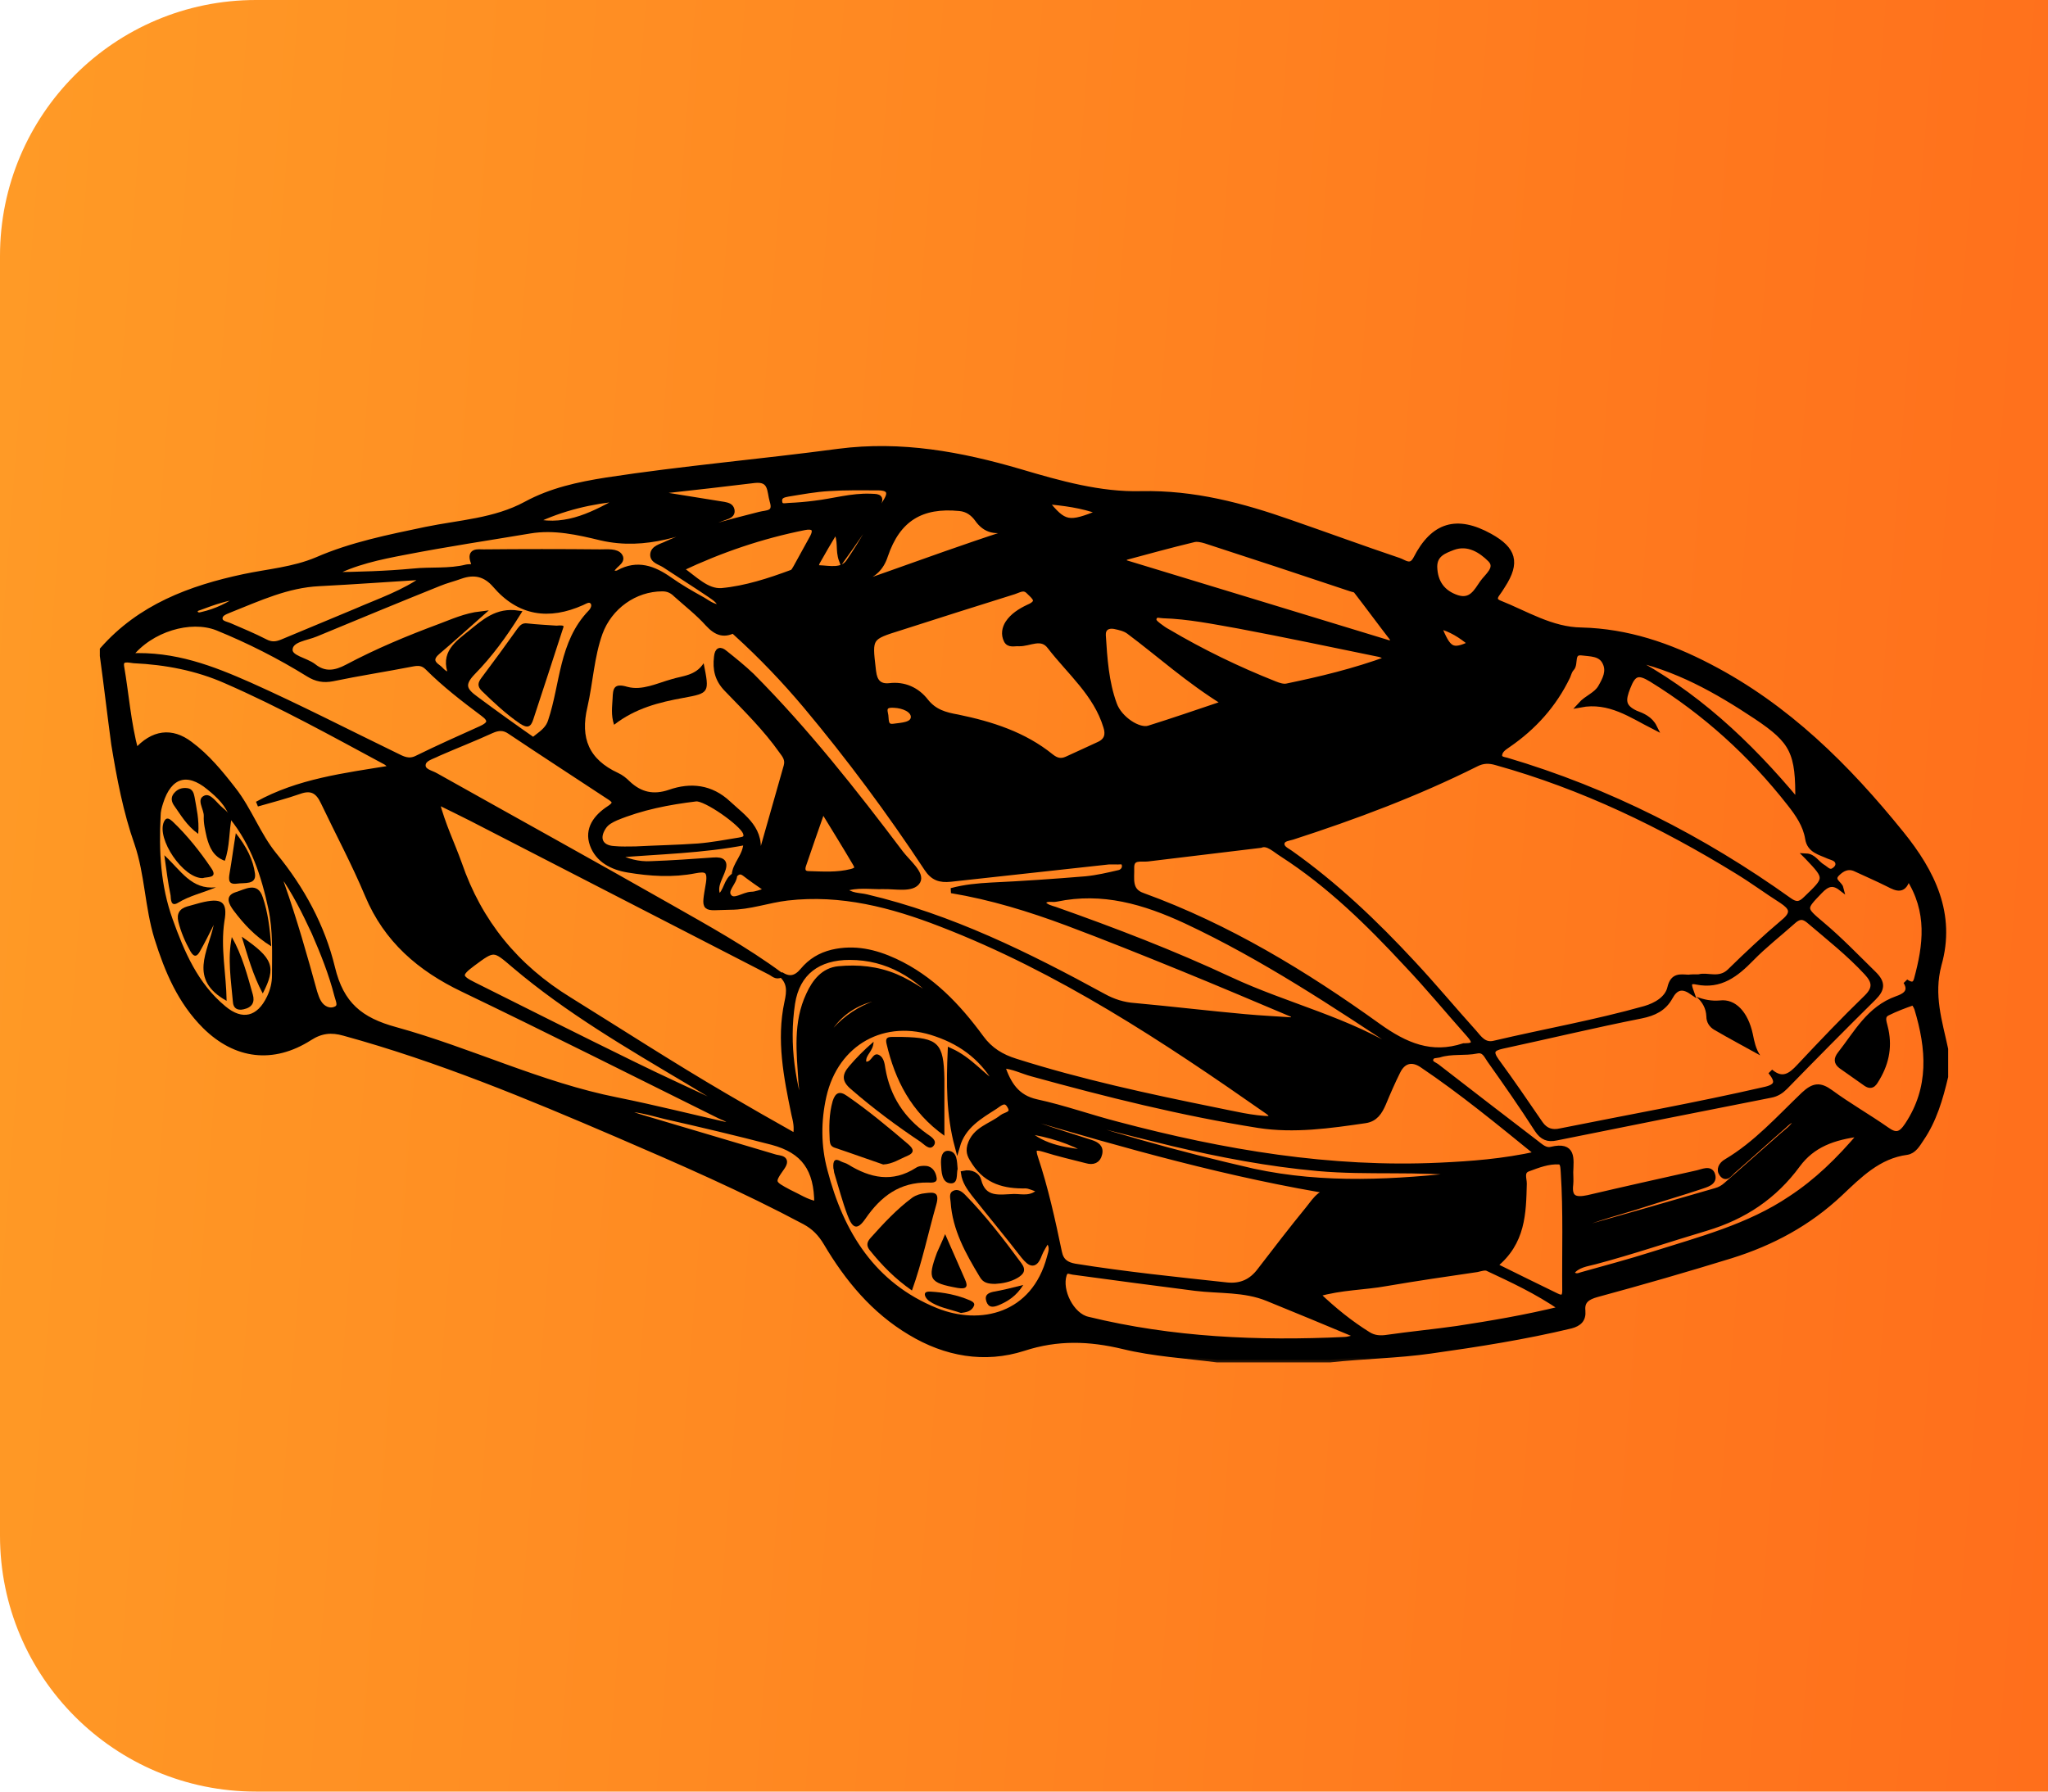
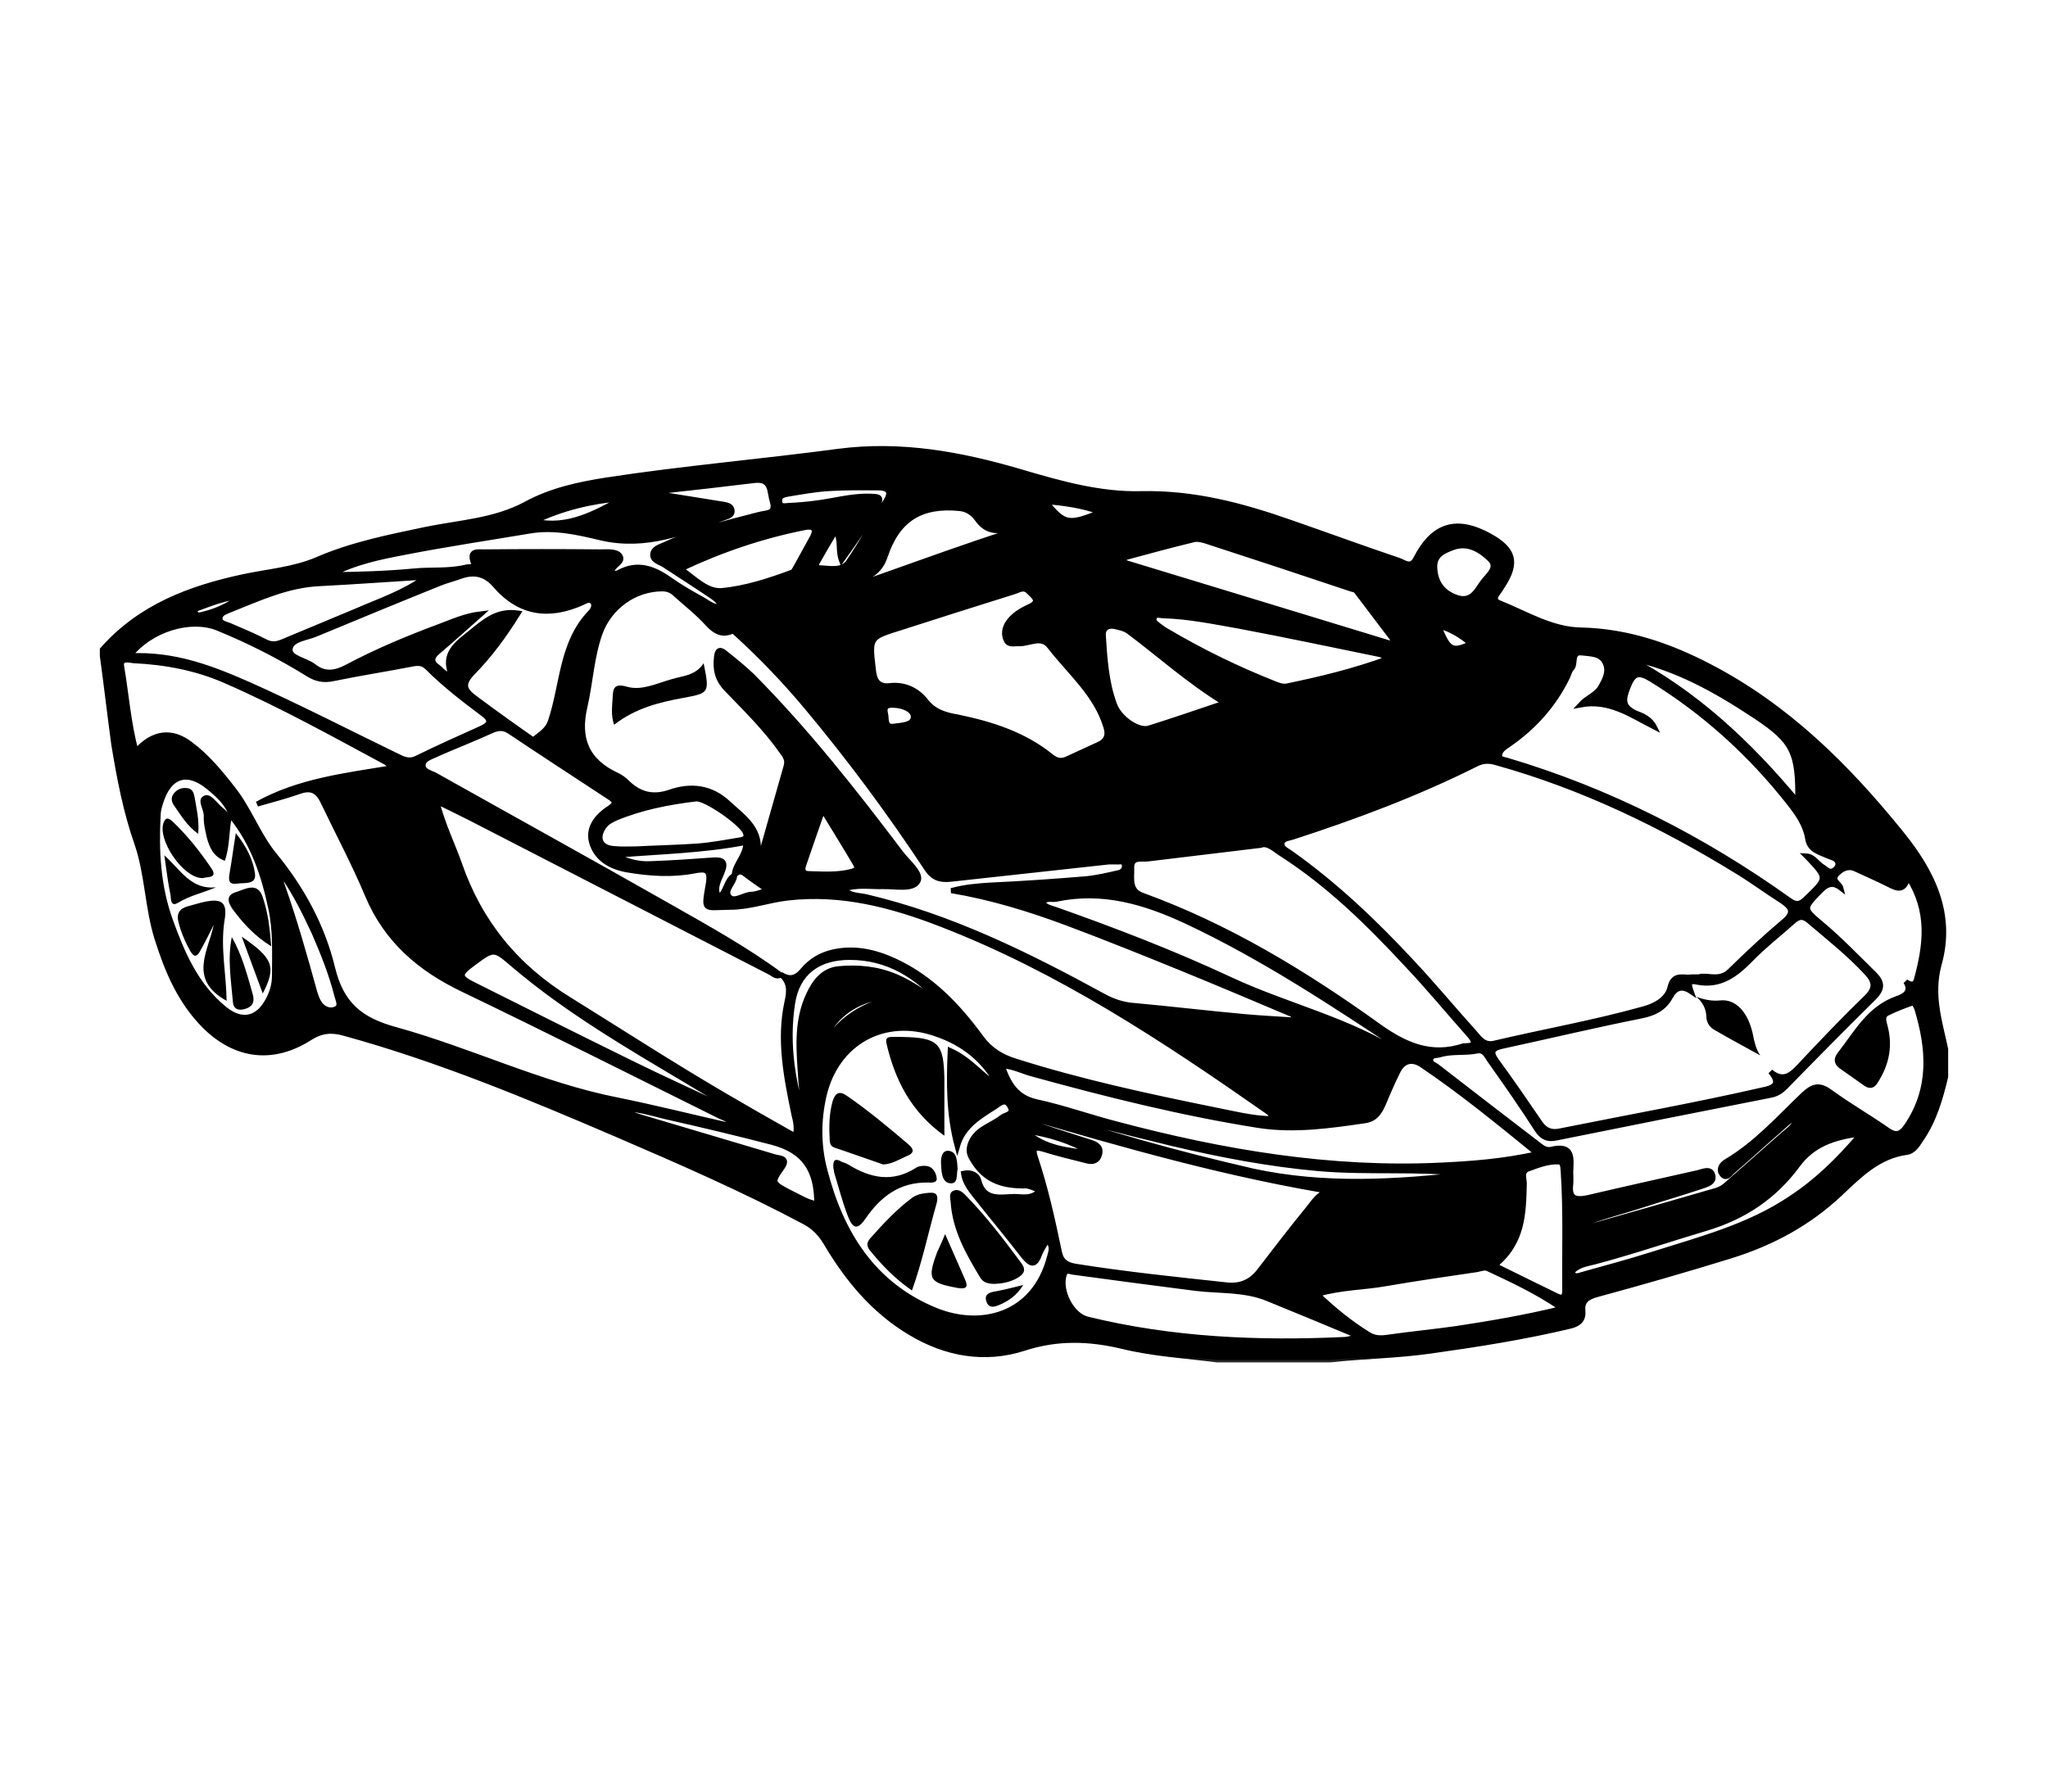
<svg xmlns="http://www.w3.org/2000/svg" width="80" height="70" viewBox="0 0 80 70" fill="none">
-   <path d="M0 10C0 4.477 4.477 0 10 0H80V70H10C4.477 70 0 65.523 0 60V10Z" fill="url(#paint0_linear_875_645)" />
  <mask id="path-2-outside-1_875_645" maskUnits="userSpaceOnUse" x="3" y="16.528" width="74" height="37" fill="black">
    <rect fill="white" x="3" y="16.528" width="74" height="37" />
    <path d="M76 40.99C76 41.35 76 41.71 76 42.07C75.798 42.92 75.554 43.77 75.05 44.504C74.906 44.72 74.762 44.979 74.488 45.022C73.379 45.166 72.63 45.929 71.882 46.635C70.643 47.801 69.218 48.565 67.605 49.069C65.877 49.602 64.134 50.105 62.378 50.581C62.018 50.681 61.787 50.825 61.83 51.214C61.859 51.56 61.686 51.718 61.37 51.805C59.57 52.237 57.741 52.525 55.898 52.784C54.587 52.971 53.277 52.986 51.966 53.13C50.483 53.13 49 53.13 47.531 53.13C46.307 52.971 45.054 52.899 43.874 52.611C42.549 52.294 41.31 52.251 39.986 52.683C38.459 53.173 36.933 52.899 35.55 52.064C34.125 51.214 33.102 49.976 32.267 48.565C32.051 48.205 31.806 47.946 31.432 47.744C29.056 46.477 26.579 45.397 24.102 44.331C20.618 42.834 17.118 41.379 13.446 40.371C12.942 40.227 12.539 40.27 12.093 40.558C10.667 41.465 9.213 41.293 8.003 40.097C7.038 39.133 6.534 37.938 6.131 36.656C5.757 35.446 5.757 34.15 5.354 32.969C4.907 31.702 4.662 30.392 4.446 29.081C4.288 27.915 4.158 26.777 4 25.625C4 25.539 4 25.467 4 25.381C5.469 23.71 7.427 22.976 9.53 22.529C10.48 22.328 11.459 22.256 12.381 21.867C13.734 21.277 15.189 20.989 16.629 20.686C17.954 20.413 19.322 20.355 20.546 19.693C21.525 19.16 22.59 18.93 23.685 18.757C26.694 18.296 29.747 18.037 32.757 17.634C35.205 17.317 37.538 17.749 39.842 18.425C41.397 18.886 42.981 19.333 44.579 19.29C46.638 19.246 48.525 19.75 50.411 20.413C51.822 20.902 53.234 21.421 54.645 21.896C54.861 21.968 55.106 22.213 55.307 21.824C55.984 20.499 56.906 20.226 58.202 20.945C59.138 21.464 59.282 21.982 58.706 22.875C58.634 22.99 58.562 23.105 58.475 23.221C58.374 23.365 58.389 23.48 58.562 23.552C59.613 23.97 60.606 24.603 61.773 24.617C63.573 24.661 65.214 25.222 66.784 26.043C69.808 27.613 72.155 29.945 74.272 32.566C75.496 34.078 76.302 35.72 75.741 37.693C75.424 38.888 75.77 39.91 76 40.99ZM28.696 34.194C28.696 34.496 28.264 34.784 28.494 35.043C28.682 35.259 29.042 34.957 29.344 34.942C29.531 34.942 29.704 34.856 29.992 34.784C29.618 34.525 29.344 34.337 29.085 34.136C28.912 34.006 28.797 34.078 28.682 34.208C28.696 33.761 29.128 33.459 29.142 32.912C27.443 33.243 25.73 33.272 24.016 33.416C24.477 33.646 24.938 33.776 25.427 33.747C26.248 33.718 27.054 33.661 27.861 33.603C28.25 33.574 28.365 33.69 28.206 34.078C28.091 34.381 27.875 34.697 28.077 35.057C28.394 34.827 28.35 34.381 28.696 34.194ZM9.054 31.918L9.069 31.933C8.925 31.429 8.55 31.083 8.162 30.766C7.312 30.061 6.606 30.291 6.275 31.357C6.218 31.529 6.174 31.702 6.174 31.875C6.102 33.258 6.174 34.626 6.65 35.95C7.11 37.232 7.643 38.485 8.738 39.392C9.458 39.997 10.12 39.824 10.523 38.974C10.653 38.701 10.725 38.413 10.725 38.11C10.725 37.232 10.768 36.353 10.581 35.489C10.307 34.208 9.904 32.969 9.054 31.918ZM69.16 41.869C69.621 42.258 69.938 42.041 70.283 41.667C71.147 40.745 72.011 39.838 72.918 38.96C73.278 38.6 73.221 38.341 72.918 38.01C72.227 37.261 71.421 36.627 70.643 35.965C70.398 35.763 70.226 35.835 70.024 36.022C69.491 36.498 68.915 36.944 68.411 37.462C67.821 38.067 67.202 38.557 66.28 38.37C65.891 38.283 65.992 38.542 66.064 38.744C65.704 38.499 65.445 38.586 65.243 38.96C64.998 39.406 64.61 39.593 64.106 39.694C62.291 40.054 60.491 40.486 58.691 40.875C58.288 40.962 58.202 41.091 58.461 41.451C59.051 42.258 59.613 43.078 60.174 43.899C60.376 44.187 60.635 44.259 60.952 44.187C63.602 43.654 66.266 43.179 68.901 42.574C69.462 42.459 69.462 42.243 69.16 41.869ZM64.624 28.405C63.717 27.944 62.867 27.325 61.73 27.541C61.989 27.253 62.349 27.152 62.522 26.849C62.694 26.547 62.867 26.23 62.694 25.885C62.522 25.525 62.118 25.553 61.802 25.51C61.355 25.453 61.571 25.928 61.398 26.115C61.312 26.201 61.283 26.331 61.24 26.432C60.707 27.541 59.915 28.419 58.907 29.11C58.763 29.211 58.59 29.312 58.576 29.514C58.576 29.657 58.734 29.672 58.85 29.701C62.838 30.881 66.51 32.754 69.894 35.173C70.154 35.36 70.312 35.346 70.542 35.115C71.378 34.309 71.392 34.323 70.6 33.488C70.586 33.474 70.571 33.459 70.557 33.445C70.845 33.459 70.974 33.733 71.19 33.862C71.32 33.934 71.435 34.107 71.608 34.021C71.709 33.963 71.81 33.862 71.795 33.733C71.766 33.545 71.579 33.517 71.435 33.459C71.09 33.301 70.686 33.229 70.614 32.768C70.528 32.235 70.226 31.803 69.909 31.4C68.397 29.47 66.611 27.843 64.509 26.547C63.99 26.23 63.803 26.302 63.587 26.864C63.4 27.339 63.371 27.613 63.89 27.858C64.163 27.958 64.466 28.088 64.624 28.405ZM71.91 34.697C71.594 34.453 71.363 34.539 71.09 34.827C70.442 35.504 70.427 35.489 71.162 36.109C71.882 36.714 72.53 37.39 73.206 38.053C73.552 38.398 73.538 38.643 73.192 38.989C72.026 40.141 70.874 41.307 69.736 42.474C69.578 42.632 69.405 42.747 69.174 42.79C66.381 43.337 63.587 43.899 60.794 44.461C60.462 44.533 60.246 44.446 60.045 44.144C59.454 43.222 58.821 42.315 58.187 41.422C58.072 41.264 57.986 41.005 57.698 41.062C57.208 41.163 56.704 41.062 56.214 41.221C56.099 41.249 55.955 41.221 55.898 41.35C55.826 41.538 56.013 41.581 56.114 41.653C57.41 42.661 58.706 43.654 60.002 44.648C60.174 44.778 60.362 44.965 60.592 44.907C61.485 44.691 61.37 45.282 61.355 45.8C61.355 45.958 61.37 46.117 61.355 46.275C61.283 46.837 61.557 46.894 62.032 46.794C63.443 46.462 64.869 46.145 66.28 45.829C66.496 45.785 66.813 45.613 66.899 45.901C67 46.218 66.64 46.289 66.395 46.376C65.661 46.621 64.912 46.837 64.163 47.081C63.27 47.37 62.349 47.586 61.341 48.017C61.586 48.017 61.686 48.046 61.787 48.017C63.53 47.528 65.272 47.024 67.014 46.52C67.173 46.477 67.302 46.405 67.432 46.289C68.166 45.642 68.901 44.993 69.635 44.346C69.851 44.158 70.096 44 70.211 43.683C69.952 43.726 69.808 43.885 69.664 44.014C69.002 44.59 68.354 45.181 67.691 45.757C67.576 45.858 67.432 46.102 67.259 45.872C67.13 45.699 67.23 45.498 67.432 45.382C68.598 44.691 69.491 43.683 70.456 42.761C70.845 42.401 71.09 42.373 71.507 42.675C72.213 43.194 72.976 43.626 73.696 44.13C74.056 44.389 74.243 44.346 74.502 43.957C75.467 42.502 75.352 40.976 74.877 39.406C74.848 39.32 74.747 39.161 74.733 39.176C74.402 39.291 74.056 39.421 73.739 39.579C73.494 39.694 73.595 39.925 73.638 40.112C73.826 40.832 73.71 41.494 73.336 42.128C73.235 42.286 73.149 42.517 72.89 42.344C72.558 42.114 72.242 41.883 71.91 41.653C71.723 41.509 71.738 41.365 71.867 41.192C72.515 40.371 73.005 39.406 74.099 39.017C74.344 38.931 74.704 38.773 74.445 38.355C74.618 38.47 74.79 38.528 74.862 38.269C75.222 36.944 75.41 35.619 74.531 34.266C74.387 34.856 74.099 34.726 73.768 34.553C73.336 34.337 72.904 34.15 72.472 33.949C72.184 33.819 71.954 33.949 71.766 34.136C71.507 34.395 71.867 34.525 71.91 34.697ZM30.496 38.067C30.827 38.283 31.086 38.24 31.36 37.909C31.662 37.549 32.037 37.318 32.512 37.203C33.376 37.002 34.182 37.189 34.96 37.549C36.386 38.211 37.422 39.306 38.33 40.544C38.675 41.019 39.122 41.293 39.683 41.465C42.232 42.272 44.838 42.834 47.459 43.366C48.194 43.51 48.914 43.697 49.662 43.712C49.677 43.525 49.576 43.481 49.504 43.424C45.472 40.602 41.382 37.894 36.76 36.109C34.83 35.36 32.858 34.842 30.755 35.086C30.006 35.173 29.286 35.446 28.523 35.446C27.458 35.461 27.486 35.633 27.674 34.51C27.76 33.963 27.544 33.949 27.155 34.021C26.277 34.194 25.398 34.136 24.534 33.992C23.915 33.891 23.354 33.603 23.138 32.998C22.922 32.394 23.282 31.918 23.786 31.587C24.146 31.357 23.973 31.256 23.728 31.098C22.461 30.262 21.194 29.442 19.926 28.592C19.682 28.419 19.466 28.433 19.206 28.549C18.515 28.866 17.81 29.139 17.118 29.442C16.874 29.571 16.557 29.629 16.528 29.873C16.499 30.147 16.845 30.19 17.032 30.305C20.085 32.019 23.138 33.704 26.176 35.432C27.645 36.267 29.128 37.088 30.496 38.096C30.309 38.197 30.194 38.038 30.064 37.981C26.176 35.979 22.288 33.977 18.4 31.976C17.997 31.774 17.594 31.573 17.061 31.314C17.306 32.249 17.666 32.969 17.939 33.733C18.731 36.037 20.157 37.779 22.245 39.061C24.261 40.313 26.262 41.609 28.307 42.805C29.214 43.337 30.122 43.856 31.072 44.389C31.144 44.043 31.072 43.784 31.014 43.539C30.712 42.085 30.424 40.63 30.741 39.161C30.842 38.715 30.856 38.37 30.496 38.067ZM66.366 38.168C66.683 38.067 67.158 38.341 67.562 37.952C68.253 37.275 68.944 36.627 69.678 36.008C70.11 35.648 69.966 35.446 69.606 35.202C69.016 34.827 68.454 34.41 67.864 34.05C64.912 32.235 61.816 30.738 58.461 29.802C58.173 29.715 57.928 29.715 57.654 29.859C55.35 31.011 52.931 31.918 50.483 32.71C50.339 32.754 50.123 32.768 50.08 32.926C50.037 33.128 50.253 33.214 50.397 33.315C52.168 34.568 53.723 36.051 55.192 37.635C56.013 38.514 56.776 39.435 57.582 40.328C57.784 40.558 57.971 40.861 58.374 40.76C60.333 40.299 62.306 39.953 64.25 39.406C64.696 39.277 65.128 39.017 65.229 38.6C65.344 38.096 65.632 38.168 65.963 38.182C66.064 38.168 66.165 38.168 66.366 38.168ZM29.315 24.488C29.042 24.401 28.883 24.502 28.768 24.574C28.307 24.862 27.99 24.747 27.645 24.373C27.27 23.955 26.824 23.61 26.406 23.235C26.262 23.091 26.104 23.005 25.874 23.005C24.794 23.005 23.814 23.71 23.44 24.733C23.109 25.654 23.066 26.648 22.85 27.598C22.547 28.866 22.922 29.744 24.102 30.291C24.261 30.363 24.405 30.478 24.534 30.608C25.01 31.054 25.528 31.169 26.162 30.953C26.982 30.666 27.774 30.752 28.451 31.386C29.056 31.947 29.819 32.422 29.574 33.488C29.69 33.401 29.747 33.33 29.762 33.272C30.078 32.163 30.395 31.04 30.712 29.931C30.784 29.672 30.654 29.514 30.525 29.341C29.906 28.462 29.128 27.699 28.379 26.922C28.019 26.547 27.933 26.158 27.99 25.669C28.019 25.381 28.134 25.352 28.322 25.51C28.682 25.798 29.042 26.086 29.373 26.403C31.504 28.549 33.376 30.925 35.19 33.33C35.464 33.69 36.026 34.136 35.853 34.438C35.651 34.784 34.974 34.626 34.499 34.64C33.995 34.654 33.477 34.553 32.958 34.741C33.232 35.014 33.563 34.971 33.851 35.043C37.149 35.821 40.144 37.304 43.096 38.917C43.485 39.133 43.888 39.262 44.334 39.291C45.76 39.421 47.186 39.593 48.626 39.723C49.259 39.781 49.878 39.809 50.512 39.853C50.526 39.795 50.526 39.737 50.541 39.666C49.072 39.046 47.618 38.427 46.134 37.822C44.651 37.218 43.182 36.627 41.685 36.066C40.216 35.518 38.718 35.057 37.163 34.798C37.696 34.654 38.2 34.611 38.718 34.582C39.957 34.525 41.195 34.438 42.419 34.337C42.851 34.294 43.283 34.194 43.715 34.093C43.845 34.064 43.96 33.934 43.917 33.776C43.874 33.617 43.73 33.69 43.614 33.675C43.514 33.675 43.413 33.675 43.312 33.675C41.253 33.906 39.194 34.121 37.134 34.352C36.717 34.395 36.443 34.309 36.198 33.934C34.744 31.731 33.174 29.614 31.475 27.584C30.64 26.59 29.747 25.654 28.768 24.762C28.97 24.675 29.114 24.589 29.315 24.488ZM5.31 29.355C5.973 28.606 6.707 28.52 7.427 29.067C8.09 29.557 8.608 30.19 9.112 30.838C9.746 31.645 10.077 32.624 10.725 33.416C11.79 34.712 12.597 36.195 12.986 37.808C13.331 39.248 14.08 39.853 15.448 40.227C18.371 41.033 21.122 42.387 24.102 42.977C25.6 43.28 27.083 43.654 28.61 44C28.509 43.726 28.293 43.697 28.12 43.611C24.779 41.955 21.438 40.27 18.083 38.657C16.398 37.851 15.088 36.728 14.354 34.971C13.835 33.733 13.202 32.552 12.626 31.342C12.424 30.91 12.165 30.752 11.69 30.925C11.157 31.112 10.595 31.256 10.048 31.414C11.661 30.521 13.446 30.305 15.304 30.003C15.189 29.888 15.146 29.83 15.074 29.787C13.014 28.678 10.97 27.541 8.824 26.605C7.686 26.101 6.462 25.87 5.224 25.813C5.051 25.798 4.691 25.683 4.749 26.043C4.936 27.123 5.008 28.218 5.31 29.355ZM39.899 43.568C40.086 43.827 40.36 43.899 40.619 43.986C41.282 44.216 41.944 44.417 42.606 44.633C42.837 44.706 43.024 44.821 42.952 45.094C42.894 45.353 42.693 45.425 42.448 45.353C41.886 45.209 41.325 45.08 40.778 44.907C40.403 44.792 40.331 44.878 40.446 45.224C40.85 46.434 41.123 47.686 41.382 48.925C41.454 49.285 41.67 49.414 41.987 49.472C43.96 49.789 45.933 49.99 47.92 50.206C48.467 50.264 48.885 50.077 49.216 49.63C49.835 48.824 50.454 48.017 51.102 47.225C51.39 46.865 51.65 46.39 52.298 46.606C48.05 45.929 43.974 44.763 39.899 43.568ZM49.245 33.027C47.675 33.214 46.25 33.387 44.824 33.56C44.579 33.589 44.19 33.459 44.205 33.92C44.219 34.323 44.09 34.798 44.637 34.986C47.963 36.195 50.973 38.024 53.838 40.083C54.904 40.846 55.912 41.278 57.179 40.861C57.194 40.861 57.222 40.861 57.237 40.861C57.654 40.861 57.611 40.688 57.395 40.443C56.574 39.522 55.782 38.557 54.933 37.664C53.464 36.08 51.923 34.568 50.094 33.387C49.792 33.2 49.518 32.912 49.245 33.027ZM60.059 45.08C58.518 43.827 57.078 42.646 55.538 41.609C55.149 41.35 54.803 41.451 54.602 41.869C54.4 42.272 54.213 42.704 54.04 43.121C53.896 43.453 53.723 43.726 53.334 43.784C51.952 43.986 50.555 44.187 49.158 43.971C46.163 43.496 43.226 42.761 40.302 41.955C39.928 41.854 39.582 41.667 39.15 41.638C39.395 42.358 39.712 42.877 40.49 43.05C41.555 43.28 42.592 43.654 43.658 43.928C47.79 45.022 51.966 45.728 56.258 45.526C57.467 45.469 58.691 45.382 60.059 45.08ZM39.798 25.15C39.626 25.136 39.41 25.222 39.309 25.021C39.194 24.79 39.237 24.546 39.366 24.344C39.554 24.056 39.856 23.869 40.158 23.725C40.677 23.509 40.389 23.322 40.173 23.105C39.986 22.918 39.798 23.062 39.611 23.12C38.128 23.581 36.645 24.056 35.162 24.531C33.966 24.905 33.966 24.905 34.11 26.13C34.11 26.173 34.125 26.216 34.125 26.245C34.168 26.605 34.326 26.835 34.744 26.792C35.32 26.72 35.824 26.95 36.17 27.397C36.501 27.814 36.918 27.93 37.408 28.016C38.733 28.29 40 28.693 41.066 29.557C41.267 29.715 41.44 29.758 41.67 29.657C42.088 29.47 42.506 29.269 42.923 29.081C43.24 28.938 43.298 28.693 43.197 28.39C42.808 27.109 41.786 26.273 41.008 25.265C40.677 24.819 40.216 25.165 39.798 25.15ZM38.992 42.43C38.459 41.408 37.624 40.76 36.573 40.4C34.542 39.68 32.656 40.731 32.181 42.834C31.965 43.798 31.965 44.778 32.224 45.742C32.858 48.19 34.11 50.206 36.558 51.2C38.301 51.906 40.389 51.416 40.994 49.126C41.051 48.91 41.152 48.694 40.907 48.45C40.792 48.666 40.677 48.824 40.605 49.011C40.432 49.486 40.259 49.414 39.986 49.083C39.352 48.262 38.69 47.47 38.042 46.65C37.854 46.405 37.682 46.16 37.638 45.843C37.955 45.771 38.186 45.929 38.229 46.117C38.43 46.923 39.064 46.765 39.611 46.75C39.928 46.75 40.302 46.865 40.634 46.505C40.389 46.434 40.216 46.333 40.058 46.333C39.251 46.347 38.56 46.174 38.07 45.44C37.912 45.195 37.811 45.051 37.883 44.763C38.07 44.115 38.704 44 39.136 43.654C39.28 43.539 39.64 43.539 39.438 43.208C39.266 42.906 39.05 43.121 38.877 43.237C38.272 43.626 37.624 43.986 37.394 44.792C37.062 43.553 37.062 42.33 37.12 41.048C37.912 41.408 38.358 42.041 38.992 42.43ZM5.066 25.625C6.822 25.539 8.291 26.115 9.76 26.763C11.69 27.627 13.562 28.592 15.462 29.514C15.722 29.643 15.966 29.787 16.298 29.614C17.118 29.211 17.954 28.837 18.789 28.462C19.134 28.304 19.221 28.145 18.861 27.886C18.112 27.325 17.363 26.749 16.701 26.086C16.514 25.899 16.341 25.899 16.11 25.942C15.074 26.144 14.037 26.302 13 26.518C12.64 26.59 12.352 26.533 12.05 26.346C10.912 25.64 9.717 25.035 8.478 24.531C7.442 24.128 5.886 24.574 5.066 25.625ZM20.978 28.794C21.222 28.606 21.424 28.448 21.51 28.16C21.986 26.734 21.928 25.107 23.066 23.926C23.166 23.826 23.267 23.624 23.123 23.494C23.008 23.393 22.864 23.494 22.734 23.552C21.438 24.128 20.286 23.97 19.336 22.861C18.962 22.429 18.53 22.328 17.997 22.515C17.723 22.616 17.421 22.688 17.147 22.803C15.534 23.451 13.936 24.113 12.338 24.776C11.963 24.934 11.358 24.977 11.33 25.366C11.301 25.712 11.934 25.784 12.251 26.029C12.683 26.374 13.101 26.302 13.562 26.058C14.728 25.438 15.938 24.934 17.176 24.474C17.68 24.286 18.17 24.056 18.789 23.984C18.184 24.517 17.651 25.006 17.104 25.467C16.83 25.698 16.845 25.885 17.118 26.072C17.262 26.173 17.334 26.36 17.622 26.36C17.277 25.525 17.867 25.136 18.386 24.718C18.904 24.301 19.408 23.826 20.243 23.955C19.696 24.834 19.134 25.597 18.472 26.273C18.011 26.749 18.141 26.979 18.602 27.31C20.171 28.477 21.784 29.585 23.411 30.666C23.483 30.709 23.555 30.809 23.656 30.68C22.792 30.032 21.827 29.542 20.978 28.794ZM53.104 52.222C51.794 51.675 50.656 51.2 49.518 50.739C48.611 50.365 47.632 50.451 46.696 50.336C45.098 50.134 43.499 49.918 41.901 49.702C41.786 49.688 41.642 49.587 41.57 49.803C41.368 50.422 41.858 51.401 42.491 51.545C45.789 52.352 49.158 52.496 52.528 52.337C52.643 52.337 52.787 52.28 53.104 52.222ZM61.01 51.128C60.002 50.437 59.051 50.005 58.101 49.558C58 49.515 57.827 49.573 57.698 49.602C56.517 49.774 55.336 49.947 54.155 50.149C53.291 50.307 52.398 50.293 51.462 50.566C52.125 51.2 52.758 51.704 53.45 52.136C53.68 52.28 53.925 52.294 54.198 52.251C55.106 52.121 56.013 52.035 56.92 51.906C58.23 51.704 59.541 51.488 61.01 51.128ZM43.917 21.795C43.917 21.853 43.917 21.91 43.917 21.968C47.387 23.019 50.858 24.085 54.314 25.136C54.357 25.093 54.386 25.049 54.429 25.006C53.939 24.373 53.464 23.725 52.974 23.091C52.931 23.034 52.83 23.034 52.758 23.005C50.872 22.371 48.986 21.752 47.085 21.133C46.941 21.09 46.754 21.046 46.61 21.09C45.717 21.305 44.824 21.55 43.917 21.795ZM28.178 23.725C28.077 23.451 27.875 23.35 27.717 23.235C27.141 22.846 26.55 22.472 25.96 22.083C25.787 21.968 25.485 21.91 25.499 21.666C25.514 21.406 25.83 21.349 26.032 21.248C27.198 20.715 28.437 20.413 29.675 20.096C29.949 20.024 30.323 20.081 30.165 19.578C30.05 19.189 30.136 18.699 29.474 18.771C28.307 18.915 27.141 19.045 25.974 19.174C25.917 19.189 25.816 19.218 25.859 19.318C26.666 19.448 27.472 19.578 28.278 19.707C28.422 19.736 28.566 19.765 28.595 19.938C28.624 20.11 28.466 20.168 28.336 20.211C26.766 20.787 25.24 21.421 23.483 21.017C22.59 20.802 21.654 20.585 20.704 20.744C19.077 21.017 17.435 21.262 15.808 21.579C14.829 21.766 13.835 21.968 12.928 22.457C14.008 22.443 15.074 22.414 16.139 22.314C16.83 22.241 17.536 22.328 18.227 22.155C18.342 22.126 18.573 22.198 18.486 21.968C18.314 21.493 18.674 21.565 18.89 21.565C20.402 21.55 21.928 21.55 23.44 21.565C23.714 21.565 24.088 21.521 24.218 21.723C24.376 21.968 23.915 22.083 23.886 22.357C23.915 22.371 23.958 22.4 23.987 22.4C24.045 22.4 24.117 22.4 24.16 22.371C24.894 21.968 25.528 22.198 26.162 22.645C26.55 22.918 26.968 23.163 27.386 23.393C27.63 23.523 27.832 23.725 28.178 23.725ZM54.918 41.105C52.096 39.233 49.346 37.405 46.336 35.993C44.694 35.23 43.067 34.755 41.267 35.13C41.094 35.173 40.864 35.057 40.734 35.273C40.864 35.446 41.051 35.475 41.224 35.533C43.542 36.353 45.832 37.232 48.05 38.269C50.267 39.306 52.686 39.838 54.76 41.178C54.76 41.163 54.789 41.149 54.918 41.105ZM54.242 25.726C54.026 25.625 53.954 25.582 53.882 25.568C52.053 25.194 50.224 24.805 48.381 24.459C47.402 24.286 46.422 24.085 45.429 24.056C45.314 24.056 45.17 23.984 45.098 24.113C45.011 24.272 45.17 24.358 45.27 24.445C45.386 24.531 45.501 24.617 45.616 24.675C46.955 25.467 48.352 26.144 49.806 26.72C49.95 26.777 50.123 26.835 50.267 26.806C51.578 26.533 52.859 26.23 54.242 25.726ZM47.834 27.469C46.408 26.59 45.285 25.568 44.09 24.675C43.931 24.56 43.73 24.517 43.528 24.474C43.269 24.43 43.082 24.546 43.096 24.819C43.154 25.726 43.211 26.648 43.528 27.512C43.73 28.088 44.493 28.578 44.882 28.448C45.803 28.16 46.725 27.843 47.834 27.469ZM16.629 22.544C15.246 22.63 13.864 22.731 12.467 22.803C11.229 22.861 10.12 23.379 8.997 23.826C8.838 23.898 8.608 23.955 8.594 24.142C8.579 24.358 8.824 24.373 8.982 24.445C9.443 24.646 9.904 24.834 10.35 25.064C10.595 25.194 10.782 25.179 11.027 25.078C11.978 24.675 12.942 24.286 13.893 23.883C14.814 23.48 15.779 23.163 16.629 22.544ZM58.389 49.443C59.253 49.875 60.03 50.249 60.794 50.624C61.024 50.739 61.125 50.696 61.125 50.422C61.11 48.882 61.168 47.355 61.067 45.814C61.053 45.67 61.067 45.411 60.909 45.397C60.491 45.368 60.088 45.526 59.699 45.67C59.411 45.771 59.541 46.045 59.541 46.246C59.512 47.398 59.498 48.55 58.389 49.443ZM28.134 43.179C28.163 43.136 28.192 43.093 28.221 43.064C27.774 42.805 27.328 42.531 26.896 42.272C24.549 40.875 22.173 39.493 20.085 37.721C19.293 37.045 19.307 37.03 18.472 37.65C17.91 38.067 17.91 38.182 18.53 38.485C20.574 39.507 22.634 40.544 24.693 41.552C25.83 42.114 26.982 42.632 28.134 43.179ZM24.822 33.171C25.643 33.128 26.45 33.114 27.27 33.056C27.803 33.013 28.336 32.912 28.869 32.825C29.013 32.797 29.214 32.782 29.114 32.523C28.97 32.163 27.558 31.169 27.184 31.213C26.118 31.342 25.067 31.544 24.059 31.962C23.872 32.048 23.699 32.134 23.584 32.307C23.282 32.754 23.454 33.128 23.987 33.157C24.261 33.185 24.534 33.171 24.822 33.171ZM40.418 20.485C40.086 20.542 39.741 20.557 39.424 20.657C38.92 20.802 38.502 20.758 38.171 20.283C38.013 20.067 37.797 19.894 37.48 19.866C35.997 19.721 35.075 20.269 34.586 21.709C34.427 22.198 34.139 22.457 33.678 22.63C32.843 22.947 32.022 23.278 31.202 23.61C34.298 22.645 37.307 21.421 40.418 20.485ZM26.594 22.227C27.141 22.602 27.602 23.12 28.192 23.077C29.128 22.99 30.05 22.688 30.942 22.357C31 22.328 31.043 22.241 31.086 22.169C31.302 21.781 31.504 21.406 31.72 21.017C31.922 20.657 31.763 20.542 31.418 20.614C29.762 20.945 28.178 21.478 26.594 22.227ZM63.602 25.698C66.194 27.051 68.296 29.009 70.226 31.328C70.254 29.398 70.038 28.966 68.598 28.002C67.058 26.979 65.459 26.072 63.602 25.698ZM57.338 45.872C55.408 45.642 53.435 45.829 51.491 45.656C49.562 45.483 47.675 45.123 45.789 44.677C43.931 44.23 42.074 43.741 40.216 43.266C43.082 44.273 45.99 45.08 48.942 45.757C51.736 46.361 54.53 46.189 57.338 45.872ZM72.688 44.302C71.608 44.432 70.802 44.734 70.226 45.512C69.318 46.75 68.138 47.542 66.654 47.989C65.2 48.421 63.774 48.91 62.306 49.299C61.989 49.386 61.614 49.414 61.384 49.731C61.528 49.904 61.658 49.846 61.787 49.803C62.709 49.544 63.63 49.299 64.538 49.011C66.395 48.421 68.31 47.931 69.952 46.822C70.96 46.16 71.81 45.339 72.688 44.302ZM31.907 47.038C31.907 45.685 31.403 44.965 30.165 44.633C28.782 44.273 27.386 43.942 25.989 43.626C25.398 43.481 24.808 43.294 24.189 43.323C24.448 43.453 24.707 43.539 24.966 43.626C26.738 44.158 28.523 44.677 30.294 45.209C30.453 45.253 30.813 45.238 30.554 45.613C30.136 46.203 30.15 46.218 30.827 46.578C31.173 46.736 31.504 46.966 31.907 47.038ZM31.49 43.928C31.418 43.381 31.331 42.834 31.288 42.272C31.216 41.12 31.072 39.953 31.59 38.859C31.821 38.355 32.166 37.909 32.757 37.851C33.52 37.779 34.269 37.851 34.989 38.154C35.637 38.427 36.198 38.859 36.789 39.219C35.824 38.125 34.686 37.405 33.189 37.405C31.965 37.405 31.144 37.995 30.957 39.205C30.712 40.818 30.971 42.387 31.49 43.928ZM32.642 20.744C32.382 21.176 32.152 21.565 31.936 21.953C31.878 22.054 31.864 22.184 31.994 22.184C32.397 22.198 32.886 22.328 33.146 21.953C33.678 21.176 34.125 20.355 34.614 19.563C34.859 19.16 34.629 19.059 34.298 19.059C33.664 19.059 33.016 19.045 32.382 19.088C31.85 19.117 31.317 19.218 30.784 19.304C30.64 19.333 30.438 19.361 30.453 19.578C30.467 19.837 30.683 19.75 30.813 19.75C31.144 19.736 31.49 19.707 31.821 19.664C32.555 19.578 33.261 19.361 34.01 19.39C34.197 19.405 34.485 19.361 34.312 19.693C33.909 20.456 33.405 21.147 32.872 21.896C32.714 21.478 32.872 21.118 32.642 20.744ZM56.042 22.141C56.056 22.76 56.358 23.163 56.92 23.35C57.467 23.523 57.669 23.105 57.899 22.774C58.086 22.501 58.533 22.198 58.216 21.867C57.856 21.507 57.352 21.176 56.762 21.392C56.43 21.521 56.042 21.651 56.042 22.141ZM10.955 34.064C10.984 34.337 10.97 34.453 11.013 34.553C11.502 35.936 11.906 37.361 12.294 38.773C12.338 38.902 12.381 39.046 12.453 39.161C12.597 39.406 12.87 39.536 13.115 39.421C13.346 39.32 13.202 39.075 13.158 38.888C12.942 38.038 12.611 37.218 12.266 36.425C11.906 35.662 11.546 34.899 10.955 34.064ZM32.138 31.645C31.85 32.465 31.619 33.128 31.389 33.805C31.331 33.977 31.36 34.136 31.59 34.136C32.152 34.15 32.699 34.194 33.261 34.05C33.477 33.992 33.52 33.92 33.405 33.733C33.016 33.07 32.613 32.422 32.138 31.645ZM20.877 20.369C22.187 20.657 23.238 20.053 24.304 19.477C23.109 19.578 21.957 19.851 20.877 20.369ZM32.022 41.091C32.714 39.824 33.794 39.133 35.219 38.96C33.707 38.787 32.382 39.651 32.022 41.091ZM42.981 20.009C42.232 19.736 41.57 19.664 40.85 19.592C41.584 20.485 41.728 20.514 42.981 20.009ZM42.635 45.051C41.843 44.59 40.979 44.317 40.058 44.187C40.778 44.864 41.714 44.95 42.635 45.051ZM34.931 27.555C34.701 27.541 34.514 27.57 34.586 27.872C34.643 28.073 34.542 28.433 34.917 28.376C35.205 28.333 35.666 28.333 35.68 28.016C35.68 27.728 35.277 27.57 34.931 27.555ZM9.429 23.293C8.867 23.35 8.334 23.538 7.802 23.739C7.715 23.768 7.586 23.797 7.629 23.926C7.672 24.041 7.787 24.041 7.874 24.013C8.45 23.883 8.954 23.638 9.429 23.293ZM57.453 25.15C57.05 24.819 56.69 24.589 56.2 24.459C56.589 25.41 56.718 25.482 57.453 25.15ZM31.49 22.098C31.835 21.608 32.195 21.133 32.325 20.542C31.95 21.003 31.662 21.521 31.49 22.098Z" />
  </mask>
  <path d="M76 40.99C76 41.35 76 41.71 76 42.07C75.798 42.92 75.554 43.77 75.05 44.504C74.906 44.72 74.762 44.979 74.488 45.022C73.379 45.166 72.63 45.929 71.882 46.635C70.643 47.801 69.218 48.565 67.605 49.069C65.877 49.602 64.134 50.105 62.378 50.581C62.018 50.681 61.787 50.825 61.83 51.214C61.859 51.56 61.686 51.718 61.37 51.805C59.57 52.237 57.741 52.525 55.898 52.784C54.587 52.971 53.277 52.986 51.966 53.13C50.483 53.13 49 53.13 47.531 53.13C46.307 52.971 45.054 52.899 43.874 52.611C42.549 52.294 41.31 52.251 39.986 52.683C38.459 53.173 36.933 52.899 35.55 52.064C34.125 51.214 33.102 49.976 32.267 48.565C32.051 48.205 31.806 47.946 31.432 47.744C29.056 46.477 26.579 45.397 24.102 44.331C20.618 42.834 17.118 41.379 13.446 40.371C12.942 40.227 12.539 40.27 12.093 40.558C10.667 41.465 9.213 41.293 8.003 40.097C7.038 39.133 6.534 37.938 6.131 36.656C5.757 35.446 5.757 34.15 5.354 32.969C4.907 31.702 4.662 30.392 4.446 29.081C4.288 27.915 4.158 26.777 4 25.625C4 25.539 4 25.467 4 25.381C5.469 23.71 7.427 22.976 9.53 22.529C10.48 22.328 11.459 22.256 12.381 21.867C13.734 21.277 15.189 20.989 16.629 20.686C17.954 20.413 19.322 20.355 20.546 19.693C21.525 19.16 22.59 18.93 23.685 18.757C26.694 18.296 29.747 18.037 32.757 17.634C35.205 17.317 37.538 17.749 39.842 18.425C41.397 18.886 42.981 19.333 44.579 19.29C46.638 19.246 48.525 19.75 50.411 20.413C51.822 20.902 53.234 21.421 54.645 21.896C54.861 21.968 55.106 22.213 55.307 21.824C55.984 20.499 56.906 20.226 58.202 20.945C59.138 21.464 59.282 21.982 58.706 22.875C58.634 22.99 58.562 23.105 58.475 23.221C58.374 23.365 58.389 23.48 58.562 23.552C59.613 23.97 60.606 24.603 61.773 24.617C63.573 24.661 65.214 25.222 66.784 26.043C69.808 27.613 72.155 29.945 74.272 32.566C75.496 34.078 76.302 35.72 75.741 37.693C75.424 38.888 75.77 39.91 76 40.99ZM28.696 34.194C28.696 34.496 28.264 34.784 28.494 35.043C28.682 35.259 29.042 34.957 29.344 34.942C29.531 34.942 29.704 34.856 29.992 34.784C29.618 34.525 29.344 34.337 29.085 34.136C28.912 34.006 28.797 34.078 28.682 34.208C28.696 33.761 29.128 33.459 29.142 32.912C27.443 33.243 25.73 33.272 24.016 33.416C24.477 33.646 24.938 33.776 25.427 33.747C26.248 33.718 27.054 33.661 27.861 33.603C28.25 33.574 28.365 33.69 28.206 34.078C28.091 34.381 27.875 34.697 28.077 35.057C28.394 34.827 28.35 34.381 28.696 34.194ZM9.054 31.918L9.069 31.933C8.925 31.429 8.55 31.083 8.162 30.766C7.312 30.061 6.606 30.291 6.275 31.357C6.218 31.529 6.174 31.702 6.174 31.875C6.102 33.258 6.174 34.626 6.65 35.95C7.11 37.232 7.643 38.485 8.738 39.392C9.458 39.997 10.12 39.824 10.523 38.974C10.653 38.701 10.725 38.413 10.725 38.11C10.725 37.232 10.768 36.353 10.581 35.489C10.307 34.208 9.904 32.969 9.054 31.918ZM69.16 41.869C69.621 42.258 69.938 42.041 70.283 41.667C71.147 40.745 72.011 39.838 72.918 38.96C73.278 38.6 73.221 38.341 72.918 38.01C72.227 37.261 71.421 36.627 70.643 35.965C70.398 35.763 70.226 35.835 70.024 36.022C69.491 36.498 68.915 36.944 68.411 37.462C67.821 38.067 67.202 38.557 66.28 38.37C65.891 38.283 65.992 38.542 66.064 38.744C65.704 38.499 65.445 38.586 65.243 38.96C64.998 39.406 64.61 39.593 64.106 39.694C62.291 40.054 60.491 40.486 58.691 40.875C58.288 40.962 58.202 41.091 58.461 41.451C59.051 42.258 59.613 43.078 60.174 43.899C60.376 44.187 60.635 44.259 60.952 44.187C63.602 43.654 66.266 43.179 68.901 42.574C69.462 42.459 69.462 42.243 69.16 41.869ZM64.624 28.405C63.717 27.944 62.867 27.325 61.73 27.541C61.989 27.253 62.349 27.152 62.522 26.849C62.694 26.547 62.867 26.23 62.694 25.885C62.522 25.525 62.118 25.553 61.802 25.51C61.355 25.453 61.571 25.928 61.398 26.115C61.312 26.201 61.283 26.331 61.24 26.432C60.707 27.541 59.915 28.419 58.907 29.11C58.763 29.211 58.59 29.312 58.576 29.514C58.576 29.657 58.734 29.672 58.85 29.701C62.838 30.881 66.51 32.754 69.894 35.173C70.154 35.36 70.312 35.346 70.542 35.115C71.378 34.309 71.392 34.323 70.6 33.488C70.586 33.474 70.571 33.459 70.557 33.445C70.845 33.459 70.974 33.733 71.19 33.862C71.32 33.934 71.435 34.107 71.608 34.021C71.709 33.963 71.81 33.862 71.795 33.733C71.766 33.545 71.579 33.517 71.435 33.459C71.09 33.301 70.686 33.229 70.614 32.768C70.528 32.235 70.226 31.803 69.909 31.4C68.397 29.47 66.611 27.843 64.509 26.547C63.99 26.23 63.803 26.302 63.587 26.864C63.4 27.339 63.371 27.613 63.89 27.858C64.163 27.958 64.466 28.088 64.624 28.405ZM71.91 34.697C71.594 34.453 71.363 34.539 71.09 34.827C70.442 35.504 70.427 35.489 71.162 36.109C71.882 36.714 72.53 37.39 73.206 38.053C73.552 38.398 73.538 38.643 73.192 38.989C72.026 40.141 70.874 41.307 69.736 42.474C69.578 42.632 69.405 42.747 69.174 42.79C66.381 43.337 63.587 43.899 60.794 44.461C60.462 44.533 60.246 44.446 60.045 44.144C59.454 43.222 58.821 42.315 58.187 41.422C58.072 41.264 57.986 41.005 57.698 41.062C57.208 41.163 56.704 41.062 56.214 41.221C56.099 41.249 55.955 41.221 55.898 41.35C55.826 41.538 56.013 41.581 56.114 41.653C57.41 42.661 58.706 43.654 60.002 44.648C60.174 44.778 60.362 44.965 60.592 44.907C61.485 44.691 61.37 45.282 61.355 45.8C61.355 45.958 61.37 46.117 61.355 46.275C61.283 46.837 61.557 46.894 62.032 46.794C63.443 46.462 64.869 46.145 66.28 45.829C66.496 45.785 66.813 45.613 66.899 45.901C67 46.218 66.64 46.289 66.395 46.376C65.661 46.621 64.912 46.837 64.163 47.081C63.27 47.37 62.349 47.586 61.341 48.017C61.586 48.017 61.686 48.046 61.787 48.017C63.53 47.528 65.272 47.024 67.014 46.52C67.173 46.477 67.302 46.405 67.432 46.289C68.166 45.642 68.901 44.993 69.635 44.346C69.851 44.158 70.096 44 70.211 43.683C69.952 43.726 69.808 43.885 69.664 44.014C69.002 44.59 68.354 45.181 67.691 45.757C67.576 45.858 67.432 46.102 67.259 45.872C67.13 45.699 67.23 45.498 67.432 45.382C68.598 44.691 69.491 43.683 70.456 42.761C70.845 42.401 71.09 42.373 71.507 42.675C72.213 43.194 72.976 43.626 73.696 44.13C74.056 44.389 74.243 44.346 74.502 43.957C75.467 42.502 75.352 40.976 74.877 39.406C74.848 39.32 74.747 39.161 74.733 39.176C74.402 39.291 74.056 39.421 73.739 39.579C73.494 39.694 73.595 39.925 73.638 40.112C73.826 40.832 73.71 41.494 73.336 42.128C73.235 42.286 73.149 42.517 72.89 42.344C72.558 42.114 72.242 41.883 71.91 41.653C71.723 41.509 71.738 41.365 71.867 41.192C72.515 40.371 73.005 39.406 74.099 39.017C74.344 38.931 74.704 38.773 74.445 38.355C74.618 38.47 74.79 38.528 74.862 38.269C75.222 36.944 75.41 35.619 74.531 34.266C74.387 34.856 74.099 34.726 73.768 34.553C73.336 34.337 72.904 34.15 72.472 33.949C72.184 33.819 71.954 33.949 71.766 34.136C71.507 34.395 71.867 34.525 71.91 34.697ZM30.496 38.067C30.827 38.283 31.086 38.24 31.36 37.909C31.662 37.549 32.037 37.318 32.512 37.203C33.376 37.002 34.182 37.189 34.96 37.549C36.386 38.211 37.422 39.306 38.33 40.544C38.675 41.019 39.122 41.293 39.683 41.465C42.232 42.272 44.838 42.834 47.459 43.366C48.194 43.51 48.914 43.697 49.662 43.712C49.677 43.525 49.576 43.481 49.504 43.424C45.472 40.602 41.382 37.894 36.76 36.109C34.83 35.36 32.858 34.842 30.755 35.086C30.006 35.173 29.286 35.446 28.523 35.446C27.458 35.461 27.486 35.633 27.674 34.51C27.76 33.963 27.544 33.949 27.155 34.021C26.277 34.194 25.398 34.136 24.534 33.992C23.915 33.891 23.354 33.603 23.138 32.998C22.922 32.394 23.282 31.918 23.786 31.587C24.146 31.357 23.973 31.256 23.728 31.098C22.461 30.262 21.194 29.442 19.926 28.592C19.682 28.419 19.466 28.433 19.206 28.549C18.515 28.866 17.81 29.139 17.118 29.442C16.874 29.571 16.557 29.629 16.528 29.873C16.499 30.147 16.845 30.19 17.032 30.305C20.085 32.019 23.138 33.704 26.176 35.432C27.645 36.267 29.128 37.088 30.496 38.096C30.309 38.197 30.194 38.038 30.064 37.981C26.176 35.979 22.288 33.977 18.4 31.976C17.997 31.774 17.594 31.573 17.061 31.314C17.306 32.249 17.666 32.969 17.939 33.733C18.731 36.037 20.157 37.779 22.245 39.061C24.261 40.313 26.262 41.609 28.307 42.805C29.214 43.337 30.122 43.856 31.072 44.389C31.144 44.043 31.072 43.784 31.014 43.539C30.712 42.085 30.424 40.63 30.741 39.161C30.842 38.715 30.856 38.37 30.496 38.067ZM66.366 38.168C66.683 38.067 67.158 38.341 67.562 37.952C68.253 37.275 68.944 36.627 69.678 36.008C70.11 35.648 69.966 35.446 69.606 35.202C69.016 34.827 68.454 34.41 67.864 34.05C64.912 32.235 61.816 30.738 58.461 29.802C58.173 29.715 57.928 29.715 57.654 29.859C55.35 31.011 52.931 31.918 50.483 32.71C50.339 32.754 50.123 32.768 50.08 32.926C50.037 33.128 50.253 33.214 50.397 33.315C52.168 34.568 53.723 36.051 55.192 37.635C56.013 38.514 56.776 39.435 57.582 40.328C57.784 40.558 57.971 40.861 58.374 40.76C60.333 40.299 62.306 39.953 64.25 39.406C64.696 39.277 65.128 39.017 65.229 38.6C65.344 38.096 65.632 38.168 65.963 38.182C66.064 38.168 66.165 38.168 66.366 38.168ZM29.315 24.488C29.042 24.401 28.883 24.502 28.768 24.574C28.307 24.862 27.99 24.747 27.645 24.373C27.27 23.955 26.824 23.61 26.406 23.235C26.262 23.091 26.104 23.005 25.874 23.005C24.794 23.005 23.814 23.71 23.44 24.733C23.109 25.654 23.066 26.648 22.85 27.598C22.547 28.866 22.922 29.744 24.102 30.291C24.261 30.363 24.405 30.478 24.534 30.608C25.01 31.054 25.528 31.169 26.162 30.953C26.982 30.666 27.774 30.752 28.451 31.386C29.056 31.947 29.819 32.422 29.574 33.488C29.69 33.401 29.747 33.33 29.762 33.272C30.078 32.163 30.395 31.04 30.712 29.931C30.784 29.672 30.654 29.514 30.525 29.341C29.906 28.462 29.128 27.699 28.379 26.922C28.019 26.547 27.933 26.158 27.99 25.669C28.019 25.381 28.134 25.352 28.322 25.51C28.682 25.798 29.042 26.086 29.373 26.403C31.504 28.549 33.376 30.925 35.19 33.33C35.464 33.69 36.026 34.136 35.853 34.438C35.651 34.784 34.974 34.626 34.499 34.64C33.995 34.654 33.477 34.553 32.958 34.741C33.232 35.014 33.563 34.971 33.851 35.043C37.149 35.821 40.144 37.304 43.096 38.917C43.485 39.133 43.888 39.262 44.334 39.291C45.76 39.421 47.186 39.593 48.626 39.723C49.259 39.781 49.878 39.809 50.512 39.853C50.526 39.795 50.526 39.737 50.541 39.666C49.072 39.046 47.618 38.427 46.134 37.822C44.651 37.218 43.182 36.627 41.685 36.066C40.216 35.518 38.718 35.057 37.163 34.798C37.696 34.654 38.2 34.611 38.718 34.582C39.957 34.525 41.195 34.438 42.419 34.337C42.851 34.294 43.283 34.194 43.715 34.093C43.845 34.064 43.96 33.934 43.917 33.776C43.874 33.617 43.73 33.69 43.614 33.675C43.514 33.675 43.413 33.675 43.312 33.675C41.253 33.906 39.194 34.121 37.134 34.352C36.717 34.395 36.443 34.309 36.198 33.934C34.744 31.731 33.174 29.614 31.475 27.584C30.64 26.59 29.747 25.654 28.768 24.762C28.97 24.675 29.114 24.589 29.315 24.488ZM5.31 29.355C5.973 28.606 6.707 28.52 7.427 29.067C8.09 29.557 8.608 30.19 9.112 30.838C9.746 31.645 10.077 32.624 10.725 33.416C11.79 34.712 12.597 36.195 12.986 37.808C13.331 39.248 14.08 39.853 15.448 40.227C18.371 41.033 21.122 42.387 24.102 42.977C25.6 43.28 27.083 43.654 28.61 44C28.509 43.726 28.293 43.697 28.12 43.611C24.779 41.955 21.438 40.27 18.083 38.657C16.398 37.851 15.088 36.728 14.354 34.971C13.835 33.733 13.202 32.552 12.626 31.342C12.424 30.91 12.165 30.752 11.69 30.925C11.157 31.112 10.595 31.256 10.048 31.414C11.661 30.521 13.446 30.305 15.304 30.003C15.189 29.888 15.146 29.83 15.074 29.787C13.014 28.678 10.97 27.541 8.824 26.605C7.686 26.101 6.462 25.87 5.224 25.813C5.051 25.798 4.691 25.683 4.749 26.043C4.936 27.123 5.008 28.218 5.31 29.355ZM39.899 43.568C40.086 43.827 40.36 43.899 40.619 43.986C41.282 44.216 41.944 44.417 42.606 44.633C42.837 44.706 43.024 44.821 42.952 45.094C42.894 45.353 42.693 45.425 42.448 45.353C41.886 45.209 41.325 45.08 40.778 44.907C40.403 44.792 40.331 44.878 40.446 45.224C40.85 46.434 41.123 47.686 41.382 48.925C41.454 49.285 41.67 49.414 41.987 49.472C43.96 49.789 45.933 49.99 47.92 50.206C48.467 50.264 48.885 50.077 49.216 49.63C49.835 48.824 50.454 48.017 51.102 47.225C51.39 46.865 51.65 46.39 52.298 46.606C48.05 45.929 43.974 44.763 39.899 43.568ZM49.245 33.027C47.675 33.214 46.25 33.387 44.824 33.56C44.579 33.589 44.19 33.459 44.205 33.92C44.219 34.323 44.09 34.798 44.637 34.986C47.963 36.195 50.973 38.024 53.838 40.083C54.904 40.846 55.912 41.278 57.179 40.861C57.194 40.861 57.222 40.861 57.237 40.861C57.654 40.861 57.611 40.688 57.395 40.443C56.574 39.522 55.782 38.557 54.933 37.664C53.464 36.08 51.923 34.568 50.094 33.387C49.792 33.2 49.518 32.912 49.245 33.027ZM60.059 45.08C58.518 43.827 57.078 42.646 55.538 41.609C55.149 41.35 54.803 41.451 54.602 41.869C54.4 42.272 54.213 42.704 54.04 43.121C53.896 43.453 53.723 43.726 53.334 43.784C51.952 43.986 50.555 44.187 49.158 43.971C46.163 43.496 43.226 42.761 40.302 41.955C39.928 41.854 39.582 41.667 39.15 41.638C39.395 42.358 39.712 42.877 40.49 43.05C41.555 43.28 42.592 43.654 43.658 43.928C47.79 45.022 51.966 45.728 56.258 45.526C57.467 45.469 58.691 45.382 60.059 45.08ZM39.798 25.15C39.626 25.136 39.41 25.222 39.309 25.021C39.194 24.79 39.237 24.546 39.366 24.344C39.554 24.056 39.856 23.869 40.158 23.725C40.677 23.509 40.389 23.322 40.173 23.105C39.986 22.918 39.798 23.062 39.611 23.12C38.128 23.581 36.645 24.056 35.162 24.531C33.966 24.905 33.966 24.905 34.11 26.13C34.11 26.173 34.125 26.216 34.125 26.245C34.168 26.605 34.326 26.835 34.744 26.792C35.32 26.72 35.824 26.95 36.17 27.397C36.501 27.814 36.918 27.93 37.408 28.016C38.733 28.29 40 28.693 41.066 29.557C41.267 29.715 41.44 29.758 41.67 29.657C42.088 29.47 42.506 29.269 42.923 29.081C43.24 28.938 43.298 28.693 43.197 28.39C42.808 27.109 41.786 26.273 41.008 25.265C40.677 24.819 40.216 25.165 39.798 25.15ZM38.992 42.43C38.459 41.408 37.624 40.76 36.573 40.4C34.542 39.68 32.656 40.731 32.181 42.834C31.965 43.798 31.965 44.778 32.224 45.742C32.858 48.19 34.11 50.206 36.558 51.2C38.301 51.906 40.389 51.416 40.994 49.126C41.051 48.91 41.152 48.694 40.907 48.45C40.792 48.666 40.677 48.824 40.605 49.011C40.432 49.486 40.259 49.414 39.986 49.083C39.352 48.262 38.69 47.47 38.042 46.65C37.854 46.405 37.682 46.16 37.638 45.843C37.955 45.771 38.186 45.929 38.229 46.117C38.43 46.923 39.064 46.765 39.611 46.75C39.928 46.75 40.302 46.865 40.634 46.505C40.389 46.434 40.216 46.333 40.058 46.333C39.251 46.347 38.56 46.174 38.07 45.44C37.912 45.195 37.811 45.051 37.883 44.763C38.07 44.115 38.704 44 39.136 43.654C39.28 43.539 39.64 43.539 39.438 43.208C39.266 42.906 39.05 43.121 38.877 43.237C38.272 43.626 37.624 43.986 37.394 44.792C37.062 43.553 37.062 42.33 37.12 41.048C37.912 41.408 38.358 42.041 38.992 42.43ZM5.066 25.625C6.822 25.539 8.291 26.115 9.76 26.763C11.69 27.627 13.562 28.592 15.462 29.514C15.722 29.643 15.966 29.787 16.298 29.614C17.118 29.211 17.954 28.837 18.789 28.462C19.134 28.304 19.221 28.145 18.861 27.886C18.112 27.325 17.363 26.749 16.701 26.086C16.514 25.899 16.341 25.899 16.11 25.942C15.074 26.144 14.037 26.302 13 26.518C12.64 26.59 12.352 26.533 12.05 26.346C10.912 25.64 9.717 25.035 8.478 24.531C7.442 24.128 5.886 24.574 5.066 25.625ZM20.978 28.794C21.222 28.606 21.424 28.448 21.51 28.16C21.986 26.734 21.928 25.107 23.066 23.926C23.166 23.826 23.267 23.624 23.123 23.494C23.008 23.393 22.864 23.494 22.734 23.552C21.438 24.128 20.286 23.97 19.336 22.861C18.962 22.429 18.53 22.328 17.997 22.515C17.723 22.616 17.421 22.688 17.147 22.803C15.534 23.451 13.936 24.113 12.338 24.776C11.963 24.934 11.358 24.977 11.33 25.366C11.301 25.712 11.934 25.784 12.251 26.029C12.683 26.374 13.101 26.302 13.562 26.058C14.728 25.438 15.938 24.934 17.176 24.474C17.68 24.286 18.17 24.056 18.789 23.984C18.184 24.517 17.651 25.006 17.104 25.467C16.83 25.698 16.845 25.885 17.118 26.072C17.262 26.173 17.334 26.36 17.622 26.36C17.277 25.525 17.867 25.136 18.386 24.718C18.904 24.301 19.408 23.826 20.243 23.955C19.696 24.834 19.134 25.597 18.472 26.273C18.011 26.749 18.141 26.979 18.602 27.31C20.171 28.477 21.784 29.585 23.411 30.666C23.483 30.709 23.555 30.809 23.656 30.68C22.792 30.032 21.827 29.542 20.978 28.794ZM53.104 52.222C51.794 51.675 50.656 51.2 49.518 50.739C48.611 50.365 47.632 50.451 46.696 50.336C45.098 50.134 43.499 49.918 41.901 49.702C41.786 49.688 41.642 49.587 41.57 49.803C41.368 50.422 41.858 51.401 42.491 51.545C45.789 52.352 49.158 52.496 52.528 52.337C52.643 52.337 52.787 52.28 53.104 52.222ZM61.01 51.128C60.002 50.437 59.051 50.005 58.101 49.558C58 49.515 57.827 49.573 57.698 49.602C56.517 49.774 55.336 49.947 54.155 50.149C53.291 50.307 52.398 50.293 51.462 50.566C52.125 51.2 52.758 51.704 53.45 52.136C53.68 52.28 53.925 52.294 54.198 52.251C55.106 52.121 56.013 52.035 56.92 51.906C58.23 51.704 59.541 51.488 61.01 51.128ZM43.917 21.795C43.917 21.853 43.917 21.91 43.917 21.968C47.387 23.019 50.858 24.085 54.314 25.136C54.357 25.093 54.386 25.049 54.429 25.006C53.939 24.373 53.464 23.725 52.974 23.091C52.931 23.034 52.83 23.034 52.758 23.005C50.872 22.371 48.986 21.752 47.085 21.133C46.941 21.09 46.754 21.046 46.61 21.09C45.717 21.305 44.824 21.55 43.917 21.795ZM28.178 23.725C28.077 23.451 27.875 23.35 27.717 23.235C27.141 22.846 26.55 22.472 25.96 22.083C25.787 21.968 25.485 21.91 25.499 21.666C25.514 21.406 25.83 21.349 26.032 21.248C27.198 20.715 28.437 20.413 29.675 20.096C29.949 20.024 30.323 20.081 30.165 19.578C30.05 19.189 30.136 18.699 29.474 18.771C28.307 18.915 27.141 19.045 25.974 19.174C25.917 19.189 25.816 19.218 25.859 19.318C26.666 19.448 27.472 19.578 28.278 19.707C28.422 19.736 28.566 19.765 28.595 19.938C28.624 20.11 28.466 20.168 28.336 20.211C26.766 20.787 25.24 21.421 23.483 21.017C22.59 20.802 21.654 20.585 20.704 20.744C19.077 21.017 17.435 21.262 15.808 21.579C14.829 21.766 13.835 21.968 12.928 22.457C14.008 22.443 15.074 22.414 16.139 22.314C16.83 22.241 17.536 22.328 18.227 22.155C18.342 22.126 18.573 22.198 18.486 21.968C18.314 21.493 18.674 21.565 18.89 21.565C20.402 21.55 21.928 21.55 23.44 21.565C23.714 21.565 24.088 21.521 24.218 21.723C24.376 21.968 23.915 22.083 23.886 22.357C23.915 22.371 23.958 22.4 23.987 22.4C24.045 22.4 24.117 22.4 24.16 22.371C24.894 21.968 25.528 22.198 26.162 22.645C26.55 22.918 26.968 23.163 27.386 23.393C27.63 23.523 27.832 23.725 28.178 23.725ZM54.918 41.105C52.096 39.233 49.346 37.405 46.336 35.993C44.694 35.23 43.067 34.755 41.267 35.13C41.094 35.173 40.864 35.057 40.734 35.273C40.864 35.446 41.051 35.475 41.224 35.533C43.542 36.353 45.832 37.232 48.05 38.269C50.267 39.306 52.686 39.838 54.76 41.178C54.76 41.163 54.789 41.149 54.918 41.105ZM54.242 25.726C54.026 25.625 53.954 25.582 53.882 25.568C52.053 25.194 50.224 24.805 48.381 24.459C47.402 24.286 46.422 24.085 45.429 24.056C45.314 24.056 45.17 23.984 45.098 24.113C45.011 24.272 45.17 24.358 45.27 24.445C45.386 24.531 45.501 24.617 45.616 24.675C46.955 25.467 48.352 26.144 49.806 26.72C49.95 26.777 50.123 26.835 50.267 26.806C51.578 26.533 52.859 26.23 54.242 25.726ZM47.834 27.469C46.408 26.59 45.285 25.568 44.09 24.675C43.931 24.56 43.73 24.517 43.528 24.474C43.269 24.43 43.082 24.546 43.096 24.819C43.154 25.726 43.211 26.648 43.528 27.512C43.73 28.088 44.493 28.578 44.882 28.448C45.803 28.16 46.725 27.843 47.834 27.469ZM16.629 22.544C15.246 22.63 13.864 22.731 12.467 22.803C11.229 22.861 10.12 23.379 8.997 23.826C8.838 23.898 8.608 23.955 8.594 24.142C8.579 24.358 8.824 24.373 8.982 24.445C9.443 24.646 9.904 24.834 10.35 25.064C10.595 25.194 10.782 25.179 11.027 25.078C11.978 24.675 12.942 24.286 13.893 23.883C14.814 23.48 15.779 23.163 16.629 22.544ZM58.389 49.443C59.253 49.875 60.03 50.249 60.794 50.624C61.024 50.739 61.125 50.696 61.125 50.422C61.11 48.882 61.168 47.355 61.067 45.814C61.053 45.67 61.067 45.411 60.909 45.397C60.491 45.368 60.088 45.526 59.699 45.67C59.411 45.771 59.541 46.045 59.541 46.246C59.512 47.398 59.498 48.55 58.389 49.443ZM28.134 43.179C28.163 43.136 28.192 43.093 28.221 43.064C27.774 42.805 27.328 42.531 26.896 42.272C24.549 40.875 22.173 39.493 20.085 37.721C19.293 37.045 19.307 37.03 18.472 37.65C17.91 38.067 17.91 38.182 18.53 38.485C20.574 39.507 22.634 40.544 24.693 41.552C25.83 42.114 26.982 42.632 28.134 43.179ZM24.822 33.171C25.643 33.128 26.45 33.114 27.27 33.056C27.803 33.013 28.336 32.912 28.869 32.825C29.013 32.797 29.214 32.782 29.114 32.523C28.97 32.163 27.558 31.169 27.184 31.213C26.118 31.342 25.067 31.544 24.059 31.962C23.872 32.048 23.699 32.134 23.584 32.307C23.282 32.754 23.454 33.128 23.987 33.157C24.261 33.185 24.534 33.171 24.822 33.171ZM40.418 20.485C40.086 20.542 39.741 20.557 39.424 20.657C38.92 20.802 38.502 20.758 38.171 20.283C38.013 20.067 37.797 19.894 37.48 19.866C35.997 19.721 35.075 20.269 34.586 21.709C34.427 22.198 34.139 22.457 33.678 22.63C32.843 22.947 32.022 23.278 31.202 23.61C34.298 22.645 37.307 21.421 40.418 20.485ZM26.594 22.227C27.141 22.602 27.602 23.12 28.192 23.077C29.128 22.99 30.05 22.688 30.942 22.357C31 22.328 31.043 22.241 31.086 22.169C31.302 21.781 31.504 21.406 31.72 21.017C31.922 20.657 31.763 20.542 31.418 20.614C29.762 20.945 28.178 21.478 26.594 22.227ZM63.602 25.698C66.194 27.051 68.296 29.009 70.226 31.328C70.254 29.398 70.038 28.966 68.598 28.002C67.058 26.979 65.459 26.072 63.602 25.698ZM57.338 45.872C55.408 45.642 53.435 45.829 51.491 45.656C49.562 45.483 47.675 45.123 45.789 44.677C43.931 44.23 42.074 43.741 40.216 43.266C43.082 44.273 45.99 45.08 48.942 45.757C51.736 46.361 54.53 46.189 57.338 45.872ZM72.688 44.302C71.608 44.432 70.802 44.734 70.226 45.512C69.318 46.75 68.138 47.542 66.654 47.989C65.2 48.421 63.774 48.91 62.306 49.299C61.989 49.386 61.614 49.414 61.384 49.731C61.528 49.904 61.658 49.846 61.787 49.803C62.709 49.544 63.63 49.299 64.538 49.011C66.395 48.421 68.31 47.931 69.952 46.822C70.96 46.16 71.81 45.339 72.688 44.302ZM31.907 47.038C31.907 45.685 31.403 44.965 30.165 44.633C28.782 44.273 27.386 43.942 25.989 43.626C25.398 43.481 24.808 43.294 24.189 43.323C24.448 43.453 24.707 43.539 24.966 43.626C26.738 44.158 28.523 44.677 30.294 45.209C30.453 45.253 30.813 45.238 30.554 45.613C30.136 46.203 30.15 46.218 30.827 46.578C31.173 46.736 31.504 46.966 31.907 47.038ZM31.49 43.928C31.418 43.381 31.331 42.834 31.288 42.272C31.216 41.12 31.072 39.953 31.59 38.859C31.821 38.355 32.166 37.909 32.757 37.851C33.52 37.779 34.269 37.851 34.989 38.154C35.637 38.427 36.198 38.859 36.789 39.219C35.824 38.125 34.686 37.405 33.189 37.405C31.965 37.405 31.144 37.995 30.957 39.205C30.712 40.818 30.971 42.387 31.49 43.928ZM32.642 20.744C32.382 21.176 32.152 21.565 31.936 21.953C31.878 22.054 31.864 22.184 31.994 22.184C32.397 22.198 32.886 22.328 33.146 21.953C33.678 21.176 34.125 20.355 34.614 19.563C34.859 19.16 34.629 19.059 34.298 19.059C33.664 19.059 33.016 19.045 32.382 19.088C31.85 19.117 31.317 19.218 30.784 19.304C30.64 19.333 30.438 19.361 30.453 19.578C30.467 19.837 30.683 19.75 30.813 19.75C31.144 19.736 31.49 19.707 31.821 19.664C32.555 19.578 33.261 19.361 34.01 19.39C34.197 19.405 34.485 19.361 34.312 19.693C33.909 20.456 33.405 21.147 32.872 21.896C32.714 21.478 32.872 21.118 32.642 20.744ZM56.042 22.141C56.056 22.76 56.358 23.163 56.92 23.35C57.467 23.523 57.669 23.105 57.899 22.774C58.086 22.501 58.533 22.198 58.216 21.867C57.856 21.507 57.352 21.176 56.762 21.392C56.43 21.521 56.042 21.651 56.042 22.141ZM10.955 34.064C10.984 34.337 10.97 34.453 11.013 34.553C11.502 35.936 11.906 37.361 12.294 38.773C12.338 38.902 12.381 39.046 12.453 39.161C12.597 39.406 12.87 39.536 13.115 39.421C13.346 39.32 13.202 39.075 13.158 38.888C12.942 38.038 12.611 37.218 12.266 36.425C11.906 35.662 11.546 34.899 10.955 34.064ZM32.138 31.645C31.85 32.465 31.619 33.128 31.389 33.805C31.331 33.977 31.36 34.136 31.59 34.136C32.152 34.15 32.699 34.194 33.261 34.05C33.477 33.992 33.52 33.92 33.405 33.733C33.016 33.07 32.613 32.422 32.138 31.645ZM20.877 20.369C22.187 20.657 23.238 20.053 24.304 19.477C23.109 19.578 21.957 19.851 20.877 20.369ZM32.022 41.091C32.714 39.824 33.794 39.133 35.219 38.96C33.707 38.787 32.382 39.651 32.022 41.091ZM42.981 20.009C42.232 19.736 41.57 19.664 40.85 19.592C41.584 20.485 41.728 20.514 42.981 20.009ZM42.635 45.051C41.843 44.59 40.979 44.317 40.058 44.187C40.778 44.864 41.714 44.95 42.635 45.051ZM34.931 27.555C34.701 27.541 34.514 27.57 34.586 27.872C34.643 28.073 34.542 28.433 34.917 28.376C35.205 28.333 35.666 28.333 35.68 28.016C35.68 27.728 35.277 27.57 34.931 27.555ZM9.429 23.293C8.867 23.35 8.334 23.538 7.802 23.739C7.715 23.768 7.586 23.797 7.629 23.926C7.672 24.041 7.787 24.041 7.874 24.013C8.45 23.883 8.954 23.638 9.429 23.293ZM57.453 25.15C57.05 24.819 56.69 24.589 56.2 24.459C56.589 25.41 56.718 25.482 57.453 25.15ZM31.49 22.098C31.835 21.608 32.195 21.133 32.325 20.542C31.95 21.003 31.662 21.521 31.49 22.098Z" fill="black" />
  <path d="M76 40.99C76 41.35 76 41.71 76 42.07C75.798 42.92 75.554 43.77 75.05 44.504C74.906 44.72 74.762 44.979 74.488 45.022C73.379 45.166 72.63 45.929 71.882 46.635C70.643 47.801 69.218 48.565 67.605 49.069C65.877 49.602 64.134 50.105 62.378 50.581C62.018 50.681 61.787 50.825 61.83 51.214C61.859 51.56 61.686 51.718 61.37 51.805C59.57 52.237 57.741 52.525 55.898 52.784C54.587 52.971 53.277 52.986 51.966 53.13C50.483 53.13 49 53.13 47.531 53.13C46.307 52.971 45.054 52.899 43.874 52.611C42.549 52.294 41.31 52.251 39.986 52.683C38.459 53.173 36.933 52.899 35.55 52.064C34.125 51.214 33.102 49.976 32.267 48.565C32.051 48.205 31.806 47.946 31.432 47.744C29.056 46.477 26.579 45.397 24.102 44.331C20.618 42.834 17.118 41.379 13.446 40.371C12.942 40.227 12.539 40.27 12.093 40.558C10.667 41.465 9.213 41.293 8.003 40.097C7.038 39.133 6.534 37.938 6.131 36.656C5.757 35.446 5.757 34.15 5.354 32.969C4.907 31.702 4.662 30.392 4.446 29.081C4.288 27.915 4.158 26.777 4 25.625C4 25.539 4 25.467 4 25.381C5.469 23.71 7.427 22.976 9.53 22.529C10.48 22.328 11.459 22.256 12.381 21.867C13.734 21.277 15.189 20.989 16.629 20.686C17.954 20.413 19.322 20.355 20.546 19.693C21.525 19.16 22.59 18.93 23.685 18.757C26.694 18.296 29.747 18.037 32.757 17.634C35.205 17.317 37.538 17.749 39.842 18.425C41.397 18.886 42.981 19.333 44.579 19.29C46.638 19.246 48.525 19.75 50.411 20.413C51.822 20.902 53.234 21.421 54.645 21.896C54.861 21.968 55.106 22.213 55.307 21.824C55.984 20.499 56.906 20.226 58.202 20.945C59.138 21.464 59.282 21.982 58.706 22.875C58.634 22.99 58.562 23.105 58.475 23.221C58.374 23.365 58.389 23.48 58.562 23.552C59.613 23.97 60.606 24.603 61.773 24.617C63.573 24.661 65.214 25.222 66.784 26.043C69.808 27.613 72.155 29.945 74.272 32.566C75.496 34.078 76.302 35.72 75.741 37.693C75.424 38.888 75.77 39.91 76 40.99ZM28.696 34.194C28.696 34.496 28.264 34.784 28.494 35.043C28.682 35.259 29.042 34.957 29.344 34.942C29.531 34.942 29.704 34.856 29.992 34.784C29.618 34.525 29.344 34.337 29.085 34.136C28.912 34.006 28.797 34.078 28.682 34.208C28.696 33.761 29.128 33.459 29.142 32.912C27.443 33.243 25.73 33.272 24.016 33.416C24.477 33.646 24.938 33.776 25.427 33.747C26.248 33.718 27.054 33.661 27.861 33.603C28.25 33.574 28.365 33.69 28.206 34.078C28.091 34.381 27.875 34.697 28.077 35.057C28.394 34.827 28.35 34.381 28.696 34.194ZM9.054 31.918L9.069 31.933C8.925 31.429 8.55 31.083 8.162 30.766C7.312 30.061 6.606 30.291 6.275 31.357C6.218 31.529 6.174 31.702 6.174 31.875C6.102 33.258 6.174 34.626 6.65 35.95C7.11 37.232 7.643 38.485 8.738 39.392C9.458 39.997 10.12 39.824 10.523 38.974C10.653 38.701 10.725 38.413 10.725 38.11C10.725 37.232 10.768 36.353 10.581 35.489C10.307 34.208 9.904 32.969 9.054 31.918ZM69.16 41.869C69.621 42.258 69.938 42.041 70.283 41.667C71.147 40.745 72.011 39.838 72.918 38.96C73.278 38.6 73.221 38.341 72.918 38.01C72.227 37.261 71.421 36.627 70.643 35.965C70.398 35.763 70.226 35.835 70.024 36.022C69.491 36.498 68.915 36.944 68.411 37.462C67.821 38.067 67.202 38.557 66.28 38.37C65.891 38.283 65.992 38.542 66.064 38.744C65.704 38.499 65.445 38.586 65.243 38.96C64.998 39.406 64.61 39.593 64.106 39.694C62.291 40.054 60.491 40.486 58.691 40.875C58.288 40.962 58.202 41.091 58.461 41.451C59.051 42.258 59.613 43.078 60.174 43.899C60.376 44.187 60.635 44.259 60.952 44.187C63.602 43.654 66.266 43.179 68.901 42.574C69.462 42.459 69.462 42.243 69.16 41.869ZM64.624 28.405C63.717 27.944 62.867 27.325 61.73 27.541C61.989 27.253 62.349 27.152 62.522 26.849C62.694 26.547 62.867 26.23 62.694 25.885C62.522 25.525 62.118 25.553 61.802 25.51C61.355 25.453 61.571 25.928 61.398 26.115C61.312 26.201 61.283 26.331 61.24 26.432C60.707 27.541 59.915 28.419 58.907 29.11C58.763 29.211 58.59 29.312 58.576 29.514C58.576 29.657 58.734 29.672 58.85 29.701C62.838 30.881 66.51 32.754 69.894 35.173C70.154 35.36 70.312 35.346 70.542 35.115C71.378 34.309 71.392 34.323 70.6 33.488C70.586 33.474 70.571 33.459 70.557 33.445C70.845 33.459 70.974 33.733 71.19 33.862C71.32 33.934 71.435 34.107 71.608 34.021C71.709 33.963 71.81 33.862 71.795 33.733C71.766 33.545 71.579 33.517 71.435 33.459C71.09 33.301 70.686 33.229 70.614 32.768C70.528 32.235 70.226 31.803 69.909 31.4C68.397 29.47 66.611 27.843 64.509 26.547C63.99 26.23 63.803 26.302 63.587 26.864C63.4 27.339 63.371 27.613 63.89 27.858C64.163 27.958 64.466 28.088 64.624 28.405ZM71.91 34.697C71.594 34.453 71.363 34.539 71.09 34.827C70.442 35.504 70.427 35.489 71.162 36.109C71.882 36.714 72.53 37.39 73.206 38.053C73.552 38.398 73.538 38.643 73.192 38.989C72.026 40.141 70.874 41.307 69.736 42.474C69.578 42.632 69.405 42.747 69.174 42.79C66.381 43.337 63.587 43.899 60.794 44.461C60.462 44.533 60.246 44.446 60.045 44.144C59.454 43.222 58.821 42.315 58.187 41.422C58.072 41.264 57.986 41.005 57.698 41.062C57.208 41.163 56.704 41.062 56.214 41.221C56.099 41.249 55.955 41.221 55.898 41.35C55.826 41.538 56.013 41.581 56.114 41.653C57.41 42.661 58.706 43.654 60.002 44.648C60.174 44.778 60.362 44.965 60.592 44.907C61.485 44.691 61.37 45.282 61.355 45.8C61.355 45.958 61.37 46.117 61.355 46.275C61.283 46.837 61.557 46.894 62.032 46.794C63.443 46.462 64.869 46.145 66.28 45.829C66.496 45.785 66.813 45.613 66.899 45.901C67 46.218 66.64 46.289 66.395 46.376C65.661 46.621 64.912 46.837 64.163 47.081C63.27 47.37 62.349 47.586 61.341 48.017C61.586 48.017 61.686 48.046 61.787 48.017C63.53 47.528 65.272 47.024 67.014 46.52C67.173 46.477 67.302 46.405 67.432 46.289C68.166 45.642 68.901 44.993 69.635 44.346C69.851 44.158 70.096 44 70.211 43.683C69.952 43.726 69.808 43.885 69.664 44.014C69.002 44.59 68.354 45.181 67.691 45.757C67.576 45.858 67.432 46.102 67.259 45.872C67.13 45.699 67.23 45.498 67.432 45.382C68.598 44.691 69.491 43.683 70.456 42.761C70.845 42.401 71.09 42.373 71.507 42.675C72.213 43.194 72.976 43.626 73.696 44.13C74.056 44.389 74.243 44.346 74.502 43.957C75.467 42.502 75.352 40.976 74.877 39.406C74.848 39.32 74.747 39.161 74.733 39.176C74.402 39.291 74.056 39.421 73.739 39.579C73.494 39.694 73.595 39.925 73.638 40.112C73.826 40.832 73.71 41.494 73.336 42.128C73.235 42.286 73.149 42.517 72.89 42.344C72.558 42.114 72.242 41.883 71.91 41.653C71.723 41.509 71.738 41.365 71.867 41.192C72.515 40.371 73.005 39.406 74.099 39.017C74.344 38.931 74.704 38.773 74.445 38.355C74.618 38.47 74.79 38.528 74.862 38.269C75.222 36.944 75.41 35.619 74.531 34.266C74.387 34.856 74.099 34.726 73.768 34.553C73.336 34.337 72.904 34.15 72.472 33.949C72.184 33.819 71.954 33.949 71.766 34.136C71.507 34.395 71.867 34.525 71.91 34.697ZM30.496 38.067C30.827 38.283 31.086 38.24 31.36 37.909C31.662 37.549 32.037 37.318 32.512 37.203C33.376 37.002 34.182 37.189 34.96 37.549C36.386 38.211 37.422 39.306 38.33 40.544C38.675 41.019 39.122 41.293 39.683 41.465C42.232 42.272 44.838 42.834 47.459 43.366C48.194 43.51 48.914 43.697 49.662 43.712C49.677 43.525 49.576 43.481 49.504 43.424C45.472 40.602 41.382 37.894 36.76 36.109C34.83 35.36 32.858 34.842 30.755 35.086C30.006 35.173 29.286 35.446 28.523 35.446C27.458 35.461 27.486 35.633 27.674 34.51C27.76 33.963 27.544 33.949 27.155 34.021C26.277 34.194 25.398 34.136 24.534 33.992C23.915 33.891 23.354 33.603 23.138 32.998C22.922 32.394 23.282 31.918 23.786 31.587C24.146 31.357 23.973 31.256 23.728 31.098C22.461 30.262 21.194 29.442 19.926 28.592C19.682 28.419 19.466 28.433 19.206 28.549C18.515 28.866 17.81 29.139 17.118 29.442C16.874 29.571 16.557 29.629 16.528 29.873C16.499 30.147 16.845 30.19 17.032 30.305C20.085 32.019 23.138 33.704 26.176 35.432C27.645 36.267 29.128 37.088 30.496 38.096C30.309 38.197 30.194 38.038 30.064 37.981C26.176 35.979 22.288 33.977 18.4 31.976C17.997 31.774 17.594 31.573 17.061 31.314C17.306 32.249 17.666 32.969 17.939 33.733C18.731 36.037 20.157 37.779 22.245 39.061C24.261 40.313 26.262 41.609 28.307 42.805C29.214 43.337 30.122 43.856 31.072 44.389C31.144 44.043 31.072 43.784 31.014 43.539C30.712 42.085 30.424 40.63 30.741 39.161C30.842 38.715 30.856 38.37 30.496 38.067ZM66.366 38.168C66.683 38.067 67.158 38.341 67.562 37.952C68.253 37.275 68.944 36.627 69.678 36.008C70.11 35.648 69.966 35.446 69.606 35.202C69.016 34.827 68.454 34.41 67.864 34.05C64.912 32.235 61.816 30.738 58.461 29.802C58.173 29.715 57.928 29.715 57.654 29.859C55.35 31.011 52.931 31.918 50.483 32.71C50.339 32.754 50.123 32.768 50.08 32.926C50.037 33.128 50.253 33.214 50.397 33.315C52.168 34.568 53.723 36.051 55.192 37.635C56.013 38.514 56.776 39.435 57.582 40.328C57.784 40.558 57.971 40.861 58.374 40.76C60.333 40.299 62.306 39.953 64.25 39.406C64.696 39.277 65.128 39.017 65.229 38.6C65.344 38.096 65.632 38.168 65.963 38.182C66.064 38.168 66.165 38.168 66.366 38.168ZM29.315 24.488C29.042 24.401 28.883 24.502 28.768 24.574C28.307 24.862 27.99 24.747 27.645 24.373C27.27 23.955 26.824 23.61 26.406 23.235C26.262 23.091 26.104 23.005 25.874 23.005C24.794 23.005 23.814 23.71 23.44 24.733C23.109 25.654 23.066 26.648 22.85 27.598C22.547 28.866 22.922 29.744 24.102 30.291C24.261 30.363 24.405 30.478 24.534 30.608C25.01 31.054 25.528 31.169 26.162 30.953C26.982 30.666 27.774 30.752 28.451 31.386C29.056 31.947 29.819 32.422 29.574 33.488C29.69 33.401 29.747 33.33 29.762 33.272C30.078 32.163 30.395 31.04 30.712 29.931C30.784 29.672 30.654 29.514 30.525 29.341C29.906 28.462 29.128 27.699 28.379 26.922C28.019 26.547 27.933 26.158 27.99 25.669C28.019 25.381 28.134 25.352 28.322 25.51C28.682 25.798 29.042 26.086 29.373 26.403C31.504 28.549 33.376 30.925 35.19 33.33C35.464 33.69 36.026 34.136 35.853 34.438C35.651 34.784 34.974 34.626 34.499 34.64C33.995 34.654 33.477 34.553 32.958 34.741C33.232 35.014 33.563 34.971 33.851 35.043C37.149 35.821 40.144 37.304 43.096 38.917C43.485 39.133 43.888 39.262 44.334 39.291C45.76 39.421 47.186 39.593 48.626 39.723C49.259 39.781 49.878 39.809 50.512 39.853C50.526 39.795 50.526 39.737 50.541 39.666C49.072 39.046 47.618 38.427 46.134 37.822C44.651 37.218 43.182 36.627 41.685 36.066C40.216 35.518 38.718 35.057 37.163 34.798C37.696 34.654 38.2 34.611 38.718 34.582C39.957 34.525 41.195 34.438 42.419 34.337C42.851 34.294 43.283 34.194 43.715 34.093C43.845 34.064 43.96 33.934 43.917 33.776C43.874 33.617 43.73 33.69 43.614 33.675C43.514 33.675 43.413 33.675 43.312 33.675C41.253 33.906 39.194 34.121 37.134 34.352C36.717 34.395 36.443 34.309 36.198 33.934C34.744 31.731 33.174 29.614 31.475 27.584C30.64 26.59 29.747 25.654 28.768 24.762C28.97 24.675 29.114 24.589 29.315 24.488ZM5.31 29.355C5.973 28.606 6.707 28.52 7.427 29.067C8.09 29.557 8.608 30.19 9.112 30.838C9.746 31.645 10.077 32.624 10.725 33.416C11.79 34.712 12.597 36.195 12.986 37.808C13.331 39.248 14.08 39.853 15.448 40.227C18.371 41.033 21.122 42.387 24.102 42.977C25.6 43.28 27.083 43.654 28.61 44C28.509 43.726 28.293 43.697 28.12 43.611C24.779 41.955 21.438 40.27 18.083 38.657C16.398 37.851 15.088 36.728 14.354 34.971C13.835 33.733 13.202 32.552 12.626 31.342C12.424 30.91 12.165 30.752 11.69 30.925C11.157 31.112 10.595 31.256 10.048 31.414C11.661 30.521 13.446 30.305 15.304 30.003C15.189 29.888 15.146 29.83 15.074 29.787C13.014 28.678 10.97 27.541 8.824 26.605C7.686 26.101 6.462 25.87 5.224 25.813C5.051 25.798 4.691 25.683 4.749 26.043C4.936 27.123 5.008 28.218 5.31 29.355ZM39.899 43.568C40.086 43.827 40.36 43.899 40.619 43.986C41.282 44.216 41.944 44.417 42.606 44.633C42.837 44.706 43.024 44.821 42.952 45.094C42.894 45.353 42.693 45.425 42.448 45.353C41.886 45.209 41.325 45.08 40.778 44.907C40.403 44.792 40.331 44.878 40.446 45.224C40.85 46.434 41.123 47.686 41.382 48.925C41.454 49.285 41.67 49.414 41.987 49.472C43.96 49.789 45.933 49.99 47.92 50.206C48.467 50.264 48.885 50.077 49.216 49.63C49.835 48.824 50.454 48.017 51.102 47.225C51.39 46.865 51.65 46.39 52.298 46.606C48.05 45.929 43.974 44.763 39.899 43.568ZM49.245 33.027C47.675 33.214 46.25 33.387 44.824 33.56C44.579 33.589 44.19 33.459 44.205 33.92C44.219 34.323 44.09 34.798 44.637 34.986C47.963 36.195 50.973 38.024 53.838 40.083C54.904 40.846 55.912 41.278 57.179 40.861C57.194 40.861 57.222 40.861 57.237 40.861C57.654 40.861 57.611 40.688 57.395 40.443C56.574 39.522 55.782 38.557 54.933 37.664C53.464 36.08 51.923 34.568 50.094 33.387C49.792 33.2 49.518 32.912 49.245 33.027ZM60.059 45.08C58.518 43.827 57.078 42.646 55.538 41.609C55.149 41.35 54.803 41.451 54.602 41.869C54.4 42.272 54.213 42.704 54.04 43.121C53.896 43.453 53.723 43.726 53.334 43.784C51.952 43.986 50.555 44.187 49.158 43.971C46.163 43.496 43.226 42.761 40.302 41.955C39.928 41.854 39.582 41.667 39.15 41.638C39.395 42.358 39.712 42.877 40.49 43.05C41.555 43.28 42.592 43.654 43.658 43.928C47.79 45.022 51.966 45.728 56.258 45.526C57.467 45.469 58.691 45.382 60.059 45.08ZM39.798 25.15C39.626 25.136 39.41 25.222 39.309 25.021C39.194 24.79 39.237 24.546 39.366 24.344C39.554 24.056 39.856 23.869 40.158 23.725C40.677 23.509 40.389 23.322 40.173 23.105C39.986 22.918 39.798 23.062 39.611 23.12C38.128 23.581 36.645 24.056 35.162 24.531C33.966 24.905 33.966 24.905 34.11 26.13C34.11 26.173 34.125 26.216 34.125 26.245C34.168 26.605 34.326 26.835 34.744 26.792C35.32 26.72 35.824 26.95 36.17 27.397C36.501 27.814 36.918 27.93 37.408 28.016C38.733 28.29 40 28.693 41.066 29.557C41.267 29.715 41.44 29.758 41.67 29.657C42.088 29.47 42.506 29.269 42.923 29.081C43.24 28.938 43.298 28.693 43.197 28.39C42.808 27.109 41.786 26.273 41.008 25.265C40.677 24.819 40.216 25.165 39.798 25.15ZM38.992 42.43C38.459 41.408 37.624 40.76 36.573 40.4C34.542 39.68 32.656 40.731 32.181 42.834C31.965 43.798 31.965 44.778 32.224 45.742C32.858 48.19 34.11 50.206 36.558 51.2C38.301 51.906 40.389 51.416 40.994 49.126C41.051 48.91 41.152 48.694 40.907 48.45C40.792 48.666 40.677 48.824 40.605 49.011C40.432 49.486 40.259 49.414 39.986 49.083C39.352 48.262 38.69 47.47 38.042 46.65C37.854 46.405 37.682 46.16 37.638 45.843C37.955 45.771 38.186 45.929 38.229 46.117C38.43 46.923 39.064 46.765 39.611 46.75C39.928 46.75 40.302 46.865 40.634 46.505C40.389 46.434 40.216 46.333 40.058 46.333C39.251 46.347 38.56 46.174 38.07 45.44C37.912 45.195 37.811 45.051 37.883 44.763C38.07 44.115 38.704 44 39.136 43.654C39.28 43.539 39.64 43.539 39.438 43.208C39.266 42.906 39.05 43.121 38.877 43.237C38.272 43.626 37.624 43.986 37.394 44.792C37.062 43.553 37.062 42.33 37.12 41.048C37.912 41.408 38.358 42.041 38.992 42.43ZM5.066 25.625C6.822 25.539 8.291 26.115 9.76 26.763C11.69 27.627 13.562 28.592 15.462 29.514C15.722 29.643 15.966 29.787 16.298 29.614C17.118 29.211 17.954 28.837 18.789 28.462C19.134 28.304 19.221 28.145 18.861 27.886C18.112 27.325 17.363 26.749 16.701 26.086C16.514 25.899 16.341 25.899 16.11 25.942C15.074 26.144 14.037 26.302 13 26.518C12.64 26.59 12.352 26.533 12.05 26.346C10.912 25.64 9.717 25.035 8.478 24.531C7.442 24.128 5.886 24.574 5.066 25.625ZM20.978 28.794C21.222 28.606 21.424 28.448 21.51 28.16C21.986 26.734 21.928 25.107 23.066 23.926C23.166 23.826 23.267 23.624 23.123 23.494C23.008 23.393 22.864 23.494 22.734 23.552C21.438 24.128 20.286 23.97 19.336 22.861C18.962 22.429 18.53 22.328 17.997 22.515C17.723 22.616 17.421 22.688 17.147 22.803C15.534 23.451 13.936 24.113 12.338 24.776C11.963 24.934 11.358 24.977 11.33 25.366C11.301 25.712 11.934 25.784 12.251 26.029C12.683 26.374 13.101 26.302 13.562 26.058C14.728 25.438 15.938 24.934 17.176 24.474C17.68 24.286 18.17 24.056 18.789 23.984C18.184 24.517 17.651 25.006 17.104 25.467C16.83 25.698 16.845 25.885 17.118 26.072C17.262 26.173 17.334 26.36 17.622 26.36C17.277 25.525 17.867 25.136 18.386 24.718C18.904 24.301 19.408 23.826 20.243 23.955C19.696 24.834 19.134 25.597 18.472 26.273C18.011 26.749 18.141 26.979 18.602 27.31C20.171 28.477 21.784 29.585 23.411 30.666C23.483 30.709 23.555 30.809 23.656 30.68C22.792 30.032 21.827 29.542 20.978 28.794ZM53.104 52.222C51.794 51.675 50.656 51.2 49.518 50.739C48.611 50.365 47.632 50.451 46.696 50.336C45.098 50.134 43.499 49.918 41.901 49.702C41.786 49.688 41.642 49.587 41.57 49.803C41.368 50.422 41.858 51.401 42.491 51.545C45.789 52.352 49.158 52.496 52.528 52.337C52.643 52.337 52.787 52.28 53.104 52.222ZM61.01 51.128C60.002 50.437 59.051 50.005 58.101 49.558C58 49.515 57.827 49.573 57.698 49.602C56.517 49.774 55.336 49.947 54.155 50.149C53.291 50.307 52.398 50.293 51.462 50.566C52.125 51.2 52.758 51.704 53.45 52.136C53.68 52.28 53.925 52.294 54.198 52.251C55.106 52.121 56.013 52.035 56.92 51.906C58.23 51.704 59.541 51.488 61.01 51.128ZM43.917 21.795C43.917 21.853 43.917 21.91 43.917 21.968C47.387 23.019 50.858 24.085 54.314 25.136C54.357 25.093 54.386 25.049 54.429 25.006C53.939 24.373 53.464 23.725 52.974 23.091C52.931 23.034 52.83 23.034 52.758 23.005C50.872 22.371 48.986 21.752 47.085 21.133C46.941 21.09 46.754 21.046 46.61 21.09C45.717 21.305 44.824 21.55 43.917 21.795ZM28.178 23.725C28.077 23.451 27.875 23.35 27.717 23.235C27.141 22.846 26.55 22.472 25.96 22.083C25.787 21.968 25.485 21.91 25.499 21.666C25.514 21.406 25.83 21.349 26.032 21.248C27.198 20.715 28.437 20.413 29.675 20.096C29.949 20.024 30.323 20.081 30.165 19.578C30.05 19.189 30.136 18.699 29.474 18.771C28.307 18.915 27.141 19.045 25.974 19.174C25.917 19.189 25.816 19.218 25.859 19.318C26.666 19.448 27.472 19.578 28.278 19.707C28.422 19.736 28.566 19.765 28.595 19.938C28.624 20.11 28.466 20.168 28.336 20.211C26.766 20.787 25.24 21.421 23.483 21.017C22.59 20.802 21.654 20.585 20.704 20.744C19.077 21.017 17.435 21.262 15.808 21.579C14.829 21.766 13.835 21.968 12.928 22.457C14.008 22.443 15.074 22.414 16.139 22.314C16.83 22.241 17.536 22.328 18.227 22.155C18.342 22.126 18.573 22.198 18.486 21.968C18.314 21.493 18.674 21.565 18.89 21.565C20.402 21.55 21.928 21.55 23.44 21.565C23.714 21.565 24.088 21.521 24.218 21.723C24.376 21.968 23.915 22.083 23.886 22.357C23.915 22.371 23.958 22.4 23.987 22.4C24.045 22.4 24.117 22.4 24.16 22.371C24.894 21.968 25.528 22.198 26.162 22.645C26.55 22.918 26.968 23.163 27.386 23.393C27.63 23.523 27.832 23.725 28.178 23.725ZM54.918 41.105C52.096 39.233 49.346 37.405 46.336 35.993C44.694 35.23 43.067 34.755 41.267 35.13C41.094 35.173 40.864 35.057 40.734 35.273C40.864 35.446 41.051 35.475 41.224 35.533C43.542 36.353 45.832 37.232 48.05 38.269C50.267 39.306 52.686 39.838 54.76 41.178C54.76 41.163 54.789 41.149 54.918 41.105ZM54.242 25.726C54.026 25.625 53.954 25.582 53.882 25.568C52.053 25.194 50.224 24.805 48.381 24.459C47.402 24.286 46.422 24.085 45.429 24.056C45.314 24.056 45.17 23.984 45.098 24.113C45.011 24.272 45.17 24.358 45.27 24.445C45.386 24.531 45.501 24.617 45.616 24.675C46.955 25.467 48.352 26.144 49.806 26.72C49.95 26.777 50.123 26.835 50.267 26.806C51.578 26.533 52.859 26.23 54.242 25.726ZM47.834 27.469C46.408 26.59 45.285 25.568 44.09 24.675C43.931 24.56 43.73 24.517 43.528 24.474C43.269 24.43 43.082 24.546 43.096 24.819C43.154 25.726 43.211 26.648 43.528 27.512C43.73 28.088 44.493 28.578 44.882 28.448C45.803 28.16 46.725 27.843 47.834 27.469ZM16.629 22.544C15.246 22.63 13.864 22.731 12.467 22.803C11.229 22.861 10.12 23.379 8.997 23.826C8.838 23.898 8.608 23.955 8.594 24.142C8.579 24.358 8.824 24.373 8.982 24.445C9.443 24.646 9.904 24.834 10.35 25.064C10.595 25.194 10.782 25.179 11.027 25.078C11.978 24.675 12.942 24.286 13.893 23.883C14.814 23.48 15.779 23.163 16.629 22.544ZM58.389 49.443C59.253 49.875 60.03 50.249 60.794 50.624C61.024 50.739 61.125 50.696 61.125 50.422C61.11 48.882 61.168 47.355 61.067 45.814C61.053 45.67 61.067 45.411 60.909 45.397C60.491 45.368 60.088 45.526 59.699 45.67C59.411 45.771 59.541 46.045 59.541 46.246C59.512 47.398 59.498 48.55 58.389 49.443ZM28.134 43.179C28.163 43.136 28.192 43.093 28.221 43.064C27.774 42.805 27.328 42.531 26.896 42.272C24.549 40.875 22.173 39.493 20.085 37.721C19.293 37.045 19.307 37.03 18.472 37.65C17.91 38.067 17.91 38.182 18.53 38.485C20.574 39.507 22.634 40.544 24.693 41.552C25.83 42.114 26.982 42.632 28.134 43.179ZM24.822 33.171C25.643 33.128 26.45 33.114 27.27 33.056C27.803 33.013 28.336 32.912 28.869 32.825C29.013 32.797 29.214 32.782 29.114 32.523C28.97 32.163 27.558 31.169 27.184 31.213C26.118 31.342 25.067 31.544 24.059 31.962C23.872 32.048 23.699 32.134 23.584 32.307C23.282 32.754 23.454 33.128 23.987 33.157C24.261 33.185 24.534 33.171 24.822 33.171ZM40.418 20.485C40.086 20.542 39.741 20.557 39.424 20.657C38.92 20.802 38.502 20.758 38.171 20.283C38.013 20.067 37.797 19.894 37.48 19.866C35.997 19.721 35.075 20.269 34.586 21.709C34.427 22.198 34.139 22.457 33.678 22.63C32.843 22.947 32.022 23.278 31.202 23.61C34.298 22.645 37.307 21.421 40.418 20.485ZM26.594 22.227C27.141 22.602 27.602 23.12 28.192 23.077C29.128 22.99 30.05 22.688 30.942 22.357C31 22.328 31.043 22.241 31.086 22.169C31.302 21.781 31.504 21.406 31.72 21.017C31.922 20.657 31.763 20.542 31.418 20.614C29.762 20.945 28.178 21.478 26.594 22.227ZM63.602 25.698C66.194 27.051 68.296 29.009 70.226 31.328C70.254 29.398 70.038 28.966 68.598 28.002C67.058 26.979 65.459 26.072 63.602 25.698ZM57.338 45.872C55.408 45.642 53.435 45.829 51.491 45.656C49.562 45.483 47.675 45.123 45.789 44.677C43.931 44.23 42.074 43.741 40.216 43.266C43.082 44.273 45.99 45.08 48.942 45.757C51.736 46.361 54.53 46.189 57.338 45.872ZM72.688 44.302C71.608 44.432 70.802 44.734 70.226 45.512C69.318 46.75 68.138 47.542 66.654 47.989C65.2 48.421 63.774 48.91 62.306 49.299C61.989 49.386 61.614 49.414 61.384 49.731C61.528 49.904 61.658 49.846 61.787 49.803C62.709 49.544 63.63 49.299 64.538 49.011C66.395 48.421 68.31 47.931 69.952 46.822C70.96 46.16 71.81 45.339 72.688 44.302ZM31.907 47.038C31.907 45.685 31.403 44.965 30.165 44.633C28.782 44.273 27.386 43.942 25.989 43.626C25.398 43.481 24.808 43.294 24.189 43.323C24.448 43.453 24.707 43.539 24.966 43.626C26.738 44.158 28.523 44.677 30.294 45.209C30.453 45.253 30.813 45.238 30.554 45.613C30.136 46.203 30.15 46.218 30.827 46.578C31.173 46.736 31.504 46.966 31.907 47.038ZM31.49 43.928C31.418 43.381 31.331 42.834 31.288 42.272C31.216 41.12 31.072 39.953 31.59 38.859C31.821 38.355 32.166 37.909 32.757 37.851C33.52 37.779 34.269 37.851 34.989 38.154C35.637 38.427 36.198 38.859 36.789 39.219C35.824 38.125 34.686 37.405 33.189 37.405C31.965 37.405 31.144 37.995 30.957 39.205C30.712 40.818 30.971 42.387 31.49 43.928ZM32.642 20.744C32.382 21.176 32.152 21.565 31.936 21.953C31.878 22.054 31.864 22.184 31.994 22.184C32.397 22.198 32.886 22.328 33.146 21.953C33.678 21.176 34.125 20.355 34.614 19.563C34.859 19.16 34.629 19.059 34.298 19.059C33.664 19.059 33.016 19.045 32.382 19.088C31.85 19.117 31.317 19.218 30.784 19.304C30.64 19.333 30.438 19.361 30.453 19.578C30.467 19.837 30.683 19.75 30.813 19.75C31.144 19.736 31.49 19.707 31.821 19.664C32.555 19.578 33.261 19.361 34.01 19.39C34.197 19.405 34.485 19.361 34.312 19.693C33.909 20.456 33.405 21.147 32.872 21.896C32.714 21.478 32.872 21.118 32.642 20.744ZM56.042 22.141C56.056 22.76 56.358 23.163 56.92 23.35C57.467 23.523 57.669 23.105 57.899 22.774C58.086 22.501 58.533 22.198 58.216 21.867C57.856 21.507 57.352 21.176 56.762 21.392C56.43 21.521 56.042 21.651 56.042 22.141ZM10.955 34.064C10.984 34.337 10.97 34.453 11.013 34.553C11.502 35.936 11.906 37.361 12.294 38.773C12.338 38.902 12.381 39.046 12.453 39.161C12.597 39.406 12.87 39.536 13.115 39.421C13.346 39.32 13.202 39.075 13.158 38.888C12.942 38.038 12.611 37.218 12.266 36.425C11.906 35.662 11.546 34.899 10.955 34.064ZM32.138 31.645C31.85 32.465 31.619 33.128 31.389 33.805C31.331 33.977 31.36 34.136 31.59 34.136C32.152 34.15 32.699 34.194 33.261 34.05C33.477 33.992 33.52 33.92 33.405 33.733C33.016 33.07 32.613 32.422 32.138 31.645ZM20.877 20.369C22.187 20.657 23.238 20.053 24.304 19.477C23.109 19.578 21.957 19.851 20.877 20.369ZM32.022 41.091C32.714 39.824 33.794 39.133 35.219 38.96C33.707 38.787 32.382 39.651 32.022 41.091ZM42.981 20.009C42.232 19.736 41.57 19.664 40.85 19.592C41.584 20.485 41.728 20.514 42.981 20.009ZM42.635 45.051C41.843 44.59 40.979 44.317 40.058 44.187C40.778 44.864 41.714 44.95 42.635 45.051ZM34.931 27.555C34.701 27.541 34.514 27.57 34.586 27.872C34.643 28.073 34.542 28.433 34.917 28.376C35.205 28.333 35.666 28.333 35.68 28.016C35.68 27.728 35.277 27.57 34.931 27.555ZM9.429 23.293C8.867 23.35 8.334 23.538 7.802 23.739C7.715 23.768 7.586 23.797 7.629 23.926C7.672 24.041 7.787 24.041 7.874 24.013C8.45 23.883 8.954 23.638 9.429 23.293ZM57.453 25.15C57.05 24.819 56.69 24.589 56.2 24.459C56.589 25.41 56.718 25.482 57.453 25.15ZM31.49 22.098C31.835 21.608 32.195 21.133 32.325 20.542C31.95 21.003 31.662 21.521 31.49 22.098Z" stroke="black" stroke-width="0.2" mask="url(#path-2-outside-1_875_645)" />
  <path d="M27.486 25.914C27.717 27.066 27.717 27.08 26.694 27.267C25.744 27.44 24.822 27.67 23.987 28.318C23.858 27.93 23.915 27.598 23.93 27.282C23.944 26.907 23.973 26.677 24.506 26.835C25.081 26.994 25.672 26.691 26.248 26.533C26.666 26.403 27.169 26.403 27.486 25.914Z" fill="black" />
  <path d="M66.266 38.945C66.568 39.06 66.856 39.118 67.187 39.089C67.792 39.017 68.282 39.536 68.469 40.4C68.526 40.688 68.584 40.976 68.757 41.235C68.166 40.904 67.562 40.587 66.971 40.241C66.77 40.126 66.654 39.939 66.654 39.709C66.64 39.392 66.496 39.147 66.266 38.945Z" fill="black" />
  <path d="M35.623 50.422C34.96 49.962 34.442 49.429 33.967 48.838C33.823 48.651 33.88 48.507 34.01 48.363C34.514 47.801 35.032 47.24 35.637 46.794C35.781 46.693 35.968 46.635 36.141 46.621C36.472 46.578 36.717 46.563 36.573 47.067C36.256 48.176 36.026 49.299 35.623 50.422Z" fill="black" />
  <path d="M36.89 44.374C35.594 43.453 34.96 42.2 34.629 40.774C34.586 40.587 34.643 40.515 34.83 40.515C34.974 40.515 35.104 40.515 35.248 40.515C36.659 40.544 36.861 40.76 36.89 42.142C36.89 42.848 36.89 43.568 36.89 44.374Z" fill="black" />
  <path d="M38.877 50.163C38.589 50.163 38.402 50.12 38.272 49.889C37.725 48.982 37.206 48.061 37.134 46.966C37.12 46.808 37.062 46.621 37.221 46.534C37.408 46.433 37.566 46.549 37.696 46.678C38.502 47.499 39.208 48.421 39.899 49.357C40.101 49.63 39.986 49.789 39.741 49.933C39.467 50.091 39.15 50.149 38.877 50.163Z" fill="black" />
  <path d="M34.499 45.498C33.865 45.282 33.232 45.051 32.584 44.835C32.44 44.778 32.425 44.677 32.411 44.562C32.382 44.043 32.382 43.525 32.526 43.021C32.627 42.704 32.785 42.603 33.088 42.819C33.923 43.395 34.701 44.043 35.478 44.706C35.694 44.893 35.737 45.037 35.435 45.166C35.147 45.282 34.859 45.483 34.499 45.498Z" fill="black" />
  <path d="M32.555 45.656C32.526 45.339 32.613 45.238 32.858 45.382C32.944 45.426 33.045 45.44 33.131 45.498C33.995 46.03 34.859 46.218 35.781 45.627C35.882 45.555 36.054 45.541 36.184 45.555C36.443 45.584 36.558 45.814 36.587 46.016C36.63 46.246 36.342 46.203 36.242 46.203C35.147 46.189 34.413 46.736 33.808 47.614C33.491 48.075 33.304 48.018 33.102 47.47C32.901 46.938 32.757 46.376 32.584 45.814C32.569 45.742 32.569 45.67 32.555 45.656Z" fill="black" />
-   <path d="M34.125 40.702C34.11 41.091 33.808 41.206 33.837 41.48C34.053 41.494 34.096 41.091 34.341 41.221C34.528 41.322 34.557 41.566 34.586 41.754C34.773 42.834 35.32 43.669 36.213 44.302C36.357 44.403 36.63 44.562 36.472 44.763C36.314 44.965 36.112 44.72 35.968 44.619C35.018 43.986 34.11 43.309 33.246 42.56C32.886 42.258 32.872 41.998 33.174 41.653C33.434 41.35 33.722 41.048 34.125 40.702Z" fill="black" />
  <path d="M36.919 48.219C37.221 48.896 37.452 49.443 37.696 49.99C37.826 50.278 37.754 50.379 37.408 50.322C36.3 50.12 36.213 49.99 36.602 48.939C36.688 48.738 36.789 48.536 36.919 48.219Z" fill="black" />
-   <path d="M37.538 51.3C37.077 51.142 36.645 51.084 36.285 50.825C36.213 50.768 36.141 50.681 36.127 50.595C36.112 50.465 36.242 50.465 36.343 50.465C36.875 50.494 37.394 50.595 37.898 50.811C37.984 50.854 38.099 50.912 38.042 51.027C37.941 51.257 37.711 51.272 37.538 51.3Z" fill="black" />
  <path d="M39.971 50.206C39.698 50.638 39.381 50.84 39.006 50.998C38.79 51.084 38.618 51.099 38.531 50.854C38.445 50.595 38.603 50.508 38.834 50.465C39.165 50.408 39.51 50.321 39.971 50.206Z" fill="black" />
  <path d="M37.408 45.67C37.351 45.858 37.452 46.275 37.106 46.232C36.789 46.189 36.775 45.786 36.76 45.498C36.746 45.267 36.775 44.936 37.063 44.965C37.394 45.008 37.38 45.368 37.408 45.67Z" fill="black" />
-   <path d="M22.014 24.488C21.77 25.222 21.597 25.784 21.41 26.345C21.222 26.936 21.021 27.512 20.834 28.102C20.733 28.419 20.603 28.462 20.315 28.275C19.768 27.901 19.293 27.454 18.818 26.993C18.631 26.806 18.674 26.662 18.803 26.489C19.278 25.856 19.754 25.208 20.214 24.56C20.315 24.43 20.402 24.329 20.603 24.358C20.978 24.401 21.352 24.416 21.741 24.445C21.885 24.43 22.029 24.43 22.014 24.488Z" fill="black" />
  <path d="M8.852 39.104C7.34 38.269 8.132 37.174 8.348 36.137C8.176 36.483 8.003 36.828 7.816 37.16C7.7 37.376 7.585 37.419 7.441 37.174C7.24 36.814 7.067 36.425 6.966 36.008C6.894 35.705 7.009 35.504 7.312 35.417C7.484 35.374 7.657 35.316 7.83 35.273C8.636 35.072 8.91 35.201 8.766 35.993C8.608 37.044 8.838 38.038 8.852 39.104Z" fill="black" />
  <path d="M10.595 36.973C9.962 36.584 9.515 36.094 9.126 35.576C8.954 35.346 8.752 35 9.213 34.856C9.558 34.755 10.062 34.424 10.264 35.057C10.466 35.648 10.538 36.253 10.595 36.973Z" fill="black" />
  <path d="M7.917 34.309C7.154 34.323 6.102 32.768 6.405 32.105C6.506 31.89 6.635 32.005 6.736 32.091C7.312 32.638 7.816 33.272 8.262 33.934C8.522 34.323 8.09 34.251 7.917 34.309Z" fill="black" />
  <path d="M9.055 31.918C8.939 32.48 8.983 33.07 8.781 33.632C8.335 33.474 8.176 33.099 8.075 32.71C8.018 32.451 7.946 32.163 7.96 31.89C7.975 31.616 7.643 31.227 7.989 31.083C8.234 30.982 8.464 31.371 8.695 31.558C8.839 31.674 8.954 31.803 9.083 31.933C9.069 31.933 9.055 31.918 9.055 31.918Z" fill="black" />
  <path d="M9.055 36.612C9.458 37.318 9.66 38.096 9.876 38.859C9.962 39.161 9.847 39.363 9.516 39.435C9.271 39.492 9.112 39.392 9.098 39.147C9.026 38.312 8.882 37.462 9.055 36.612Z" fill="black" />
  <path d="M6.419 33.416C7.067 34.006 7.47 34.77 8.435 34.669C7.917 34.885 7.398 35 6.952 35.274C6.664 35.446 6.678 35.13 6.664 34.986C6.563 34.51 6.505 34.021 6.419 33.416Z" fill="black" />
  <path d="M9.212 32.552C9.644 33.099 9.889 33.603 9.961 34.136C10.019 34.582 9.544 34.481 9.256 34.525C8.924 34.568 8.924 34.381 8.968 34.121C9.054 33.632 9.112 33.157 9.212 32.552Z" fill="black" />
-   <path d="M9.443 36.598C10.682 37.448 10.797 37.779 10.264 38.816C9.875 38.096 9.674 37.333 9.443 36.598Z" fill="black" />
+   <path d="M9.443 36.598C10.682 37.448 10.797 37.779 10.264 38.816Z" fill="black" />
  <path d="M7.744 32.581C7.283 32.249 7.067 31.846 6.808 31.486C6.693 31.328 6.664 31.155 6.793 30.997C6.937 30.824 7.11 30.766 7.326 30.795C7.528 30.824 7.571 30.997 7.6 31.14C7.672 31.573 7.787 32.019 7.744 32.581Z" fill="black" />
  <defs>
    <linearGradient id="paint0_linear_875_645" x1="-0.608" y1="-4.038" x2="87.976" y2="2.794" gradientUnits="userSpaceOnUse">
      <stop stop-color="#FF9B26" />
      <stop offset="1" stop-color="#FF6D1B" />
    </linearGradient>
  </defs>
</svg>